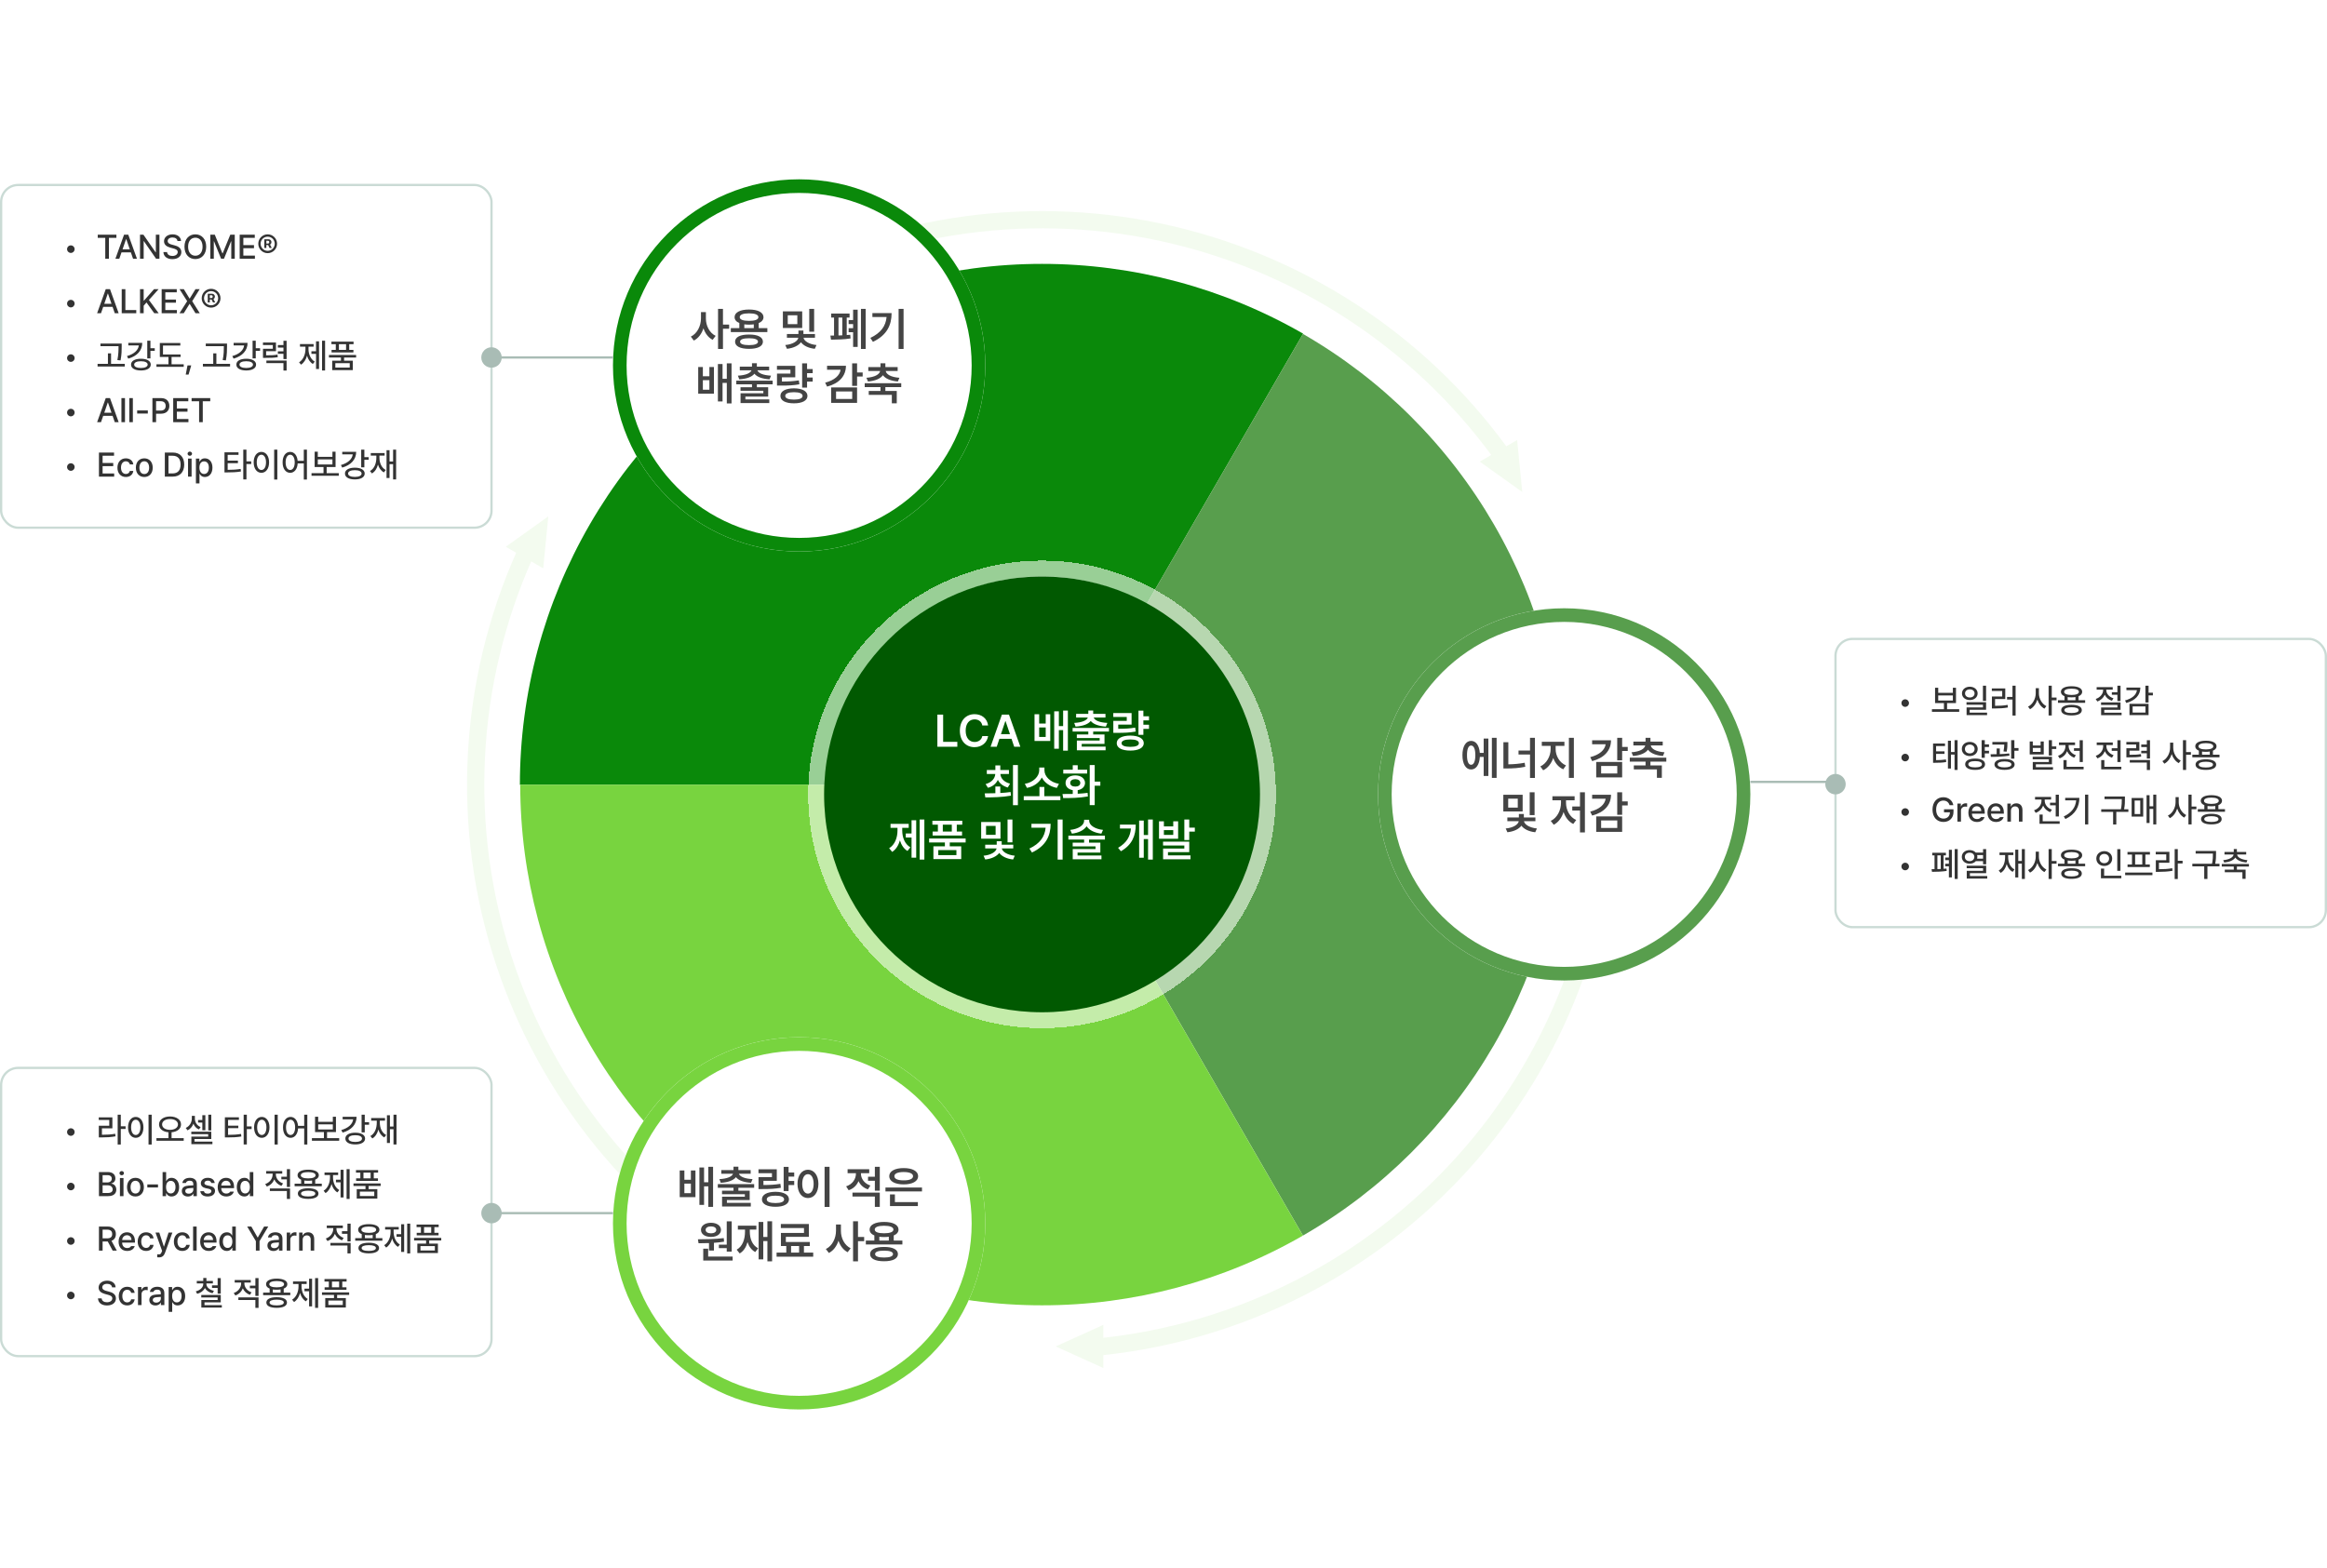
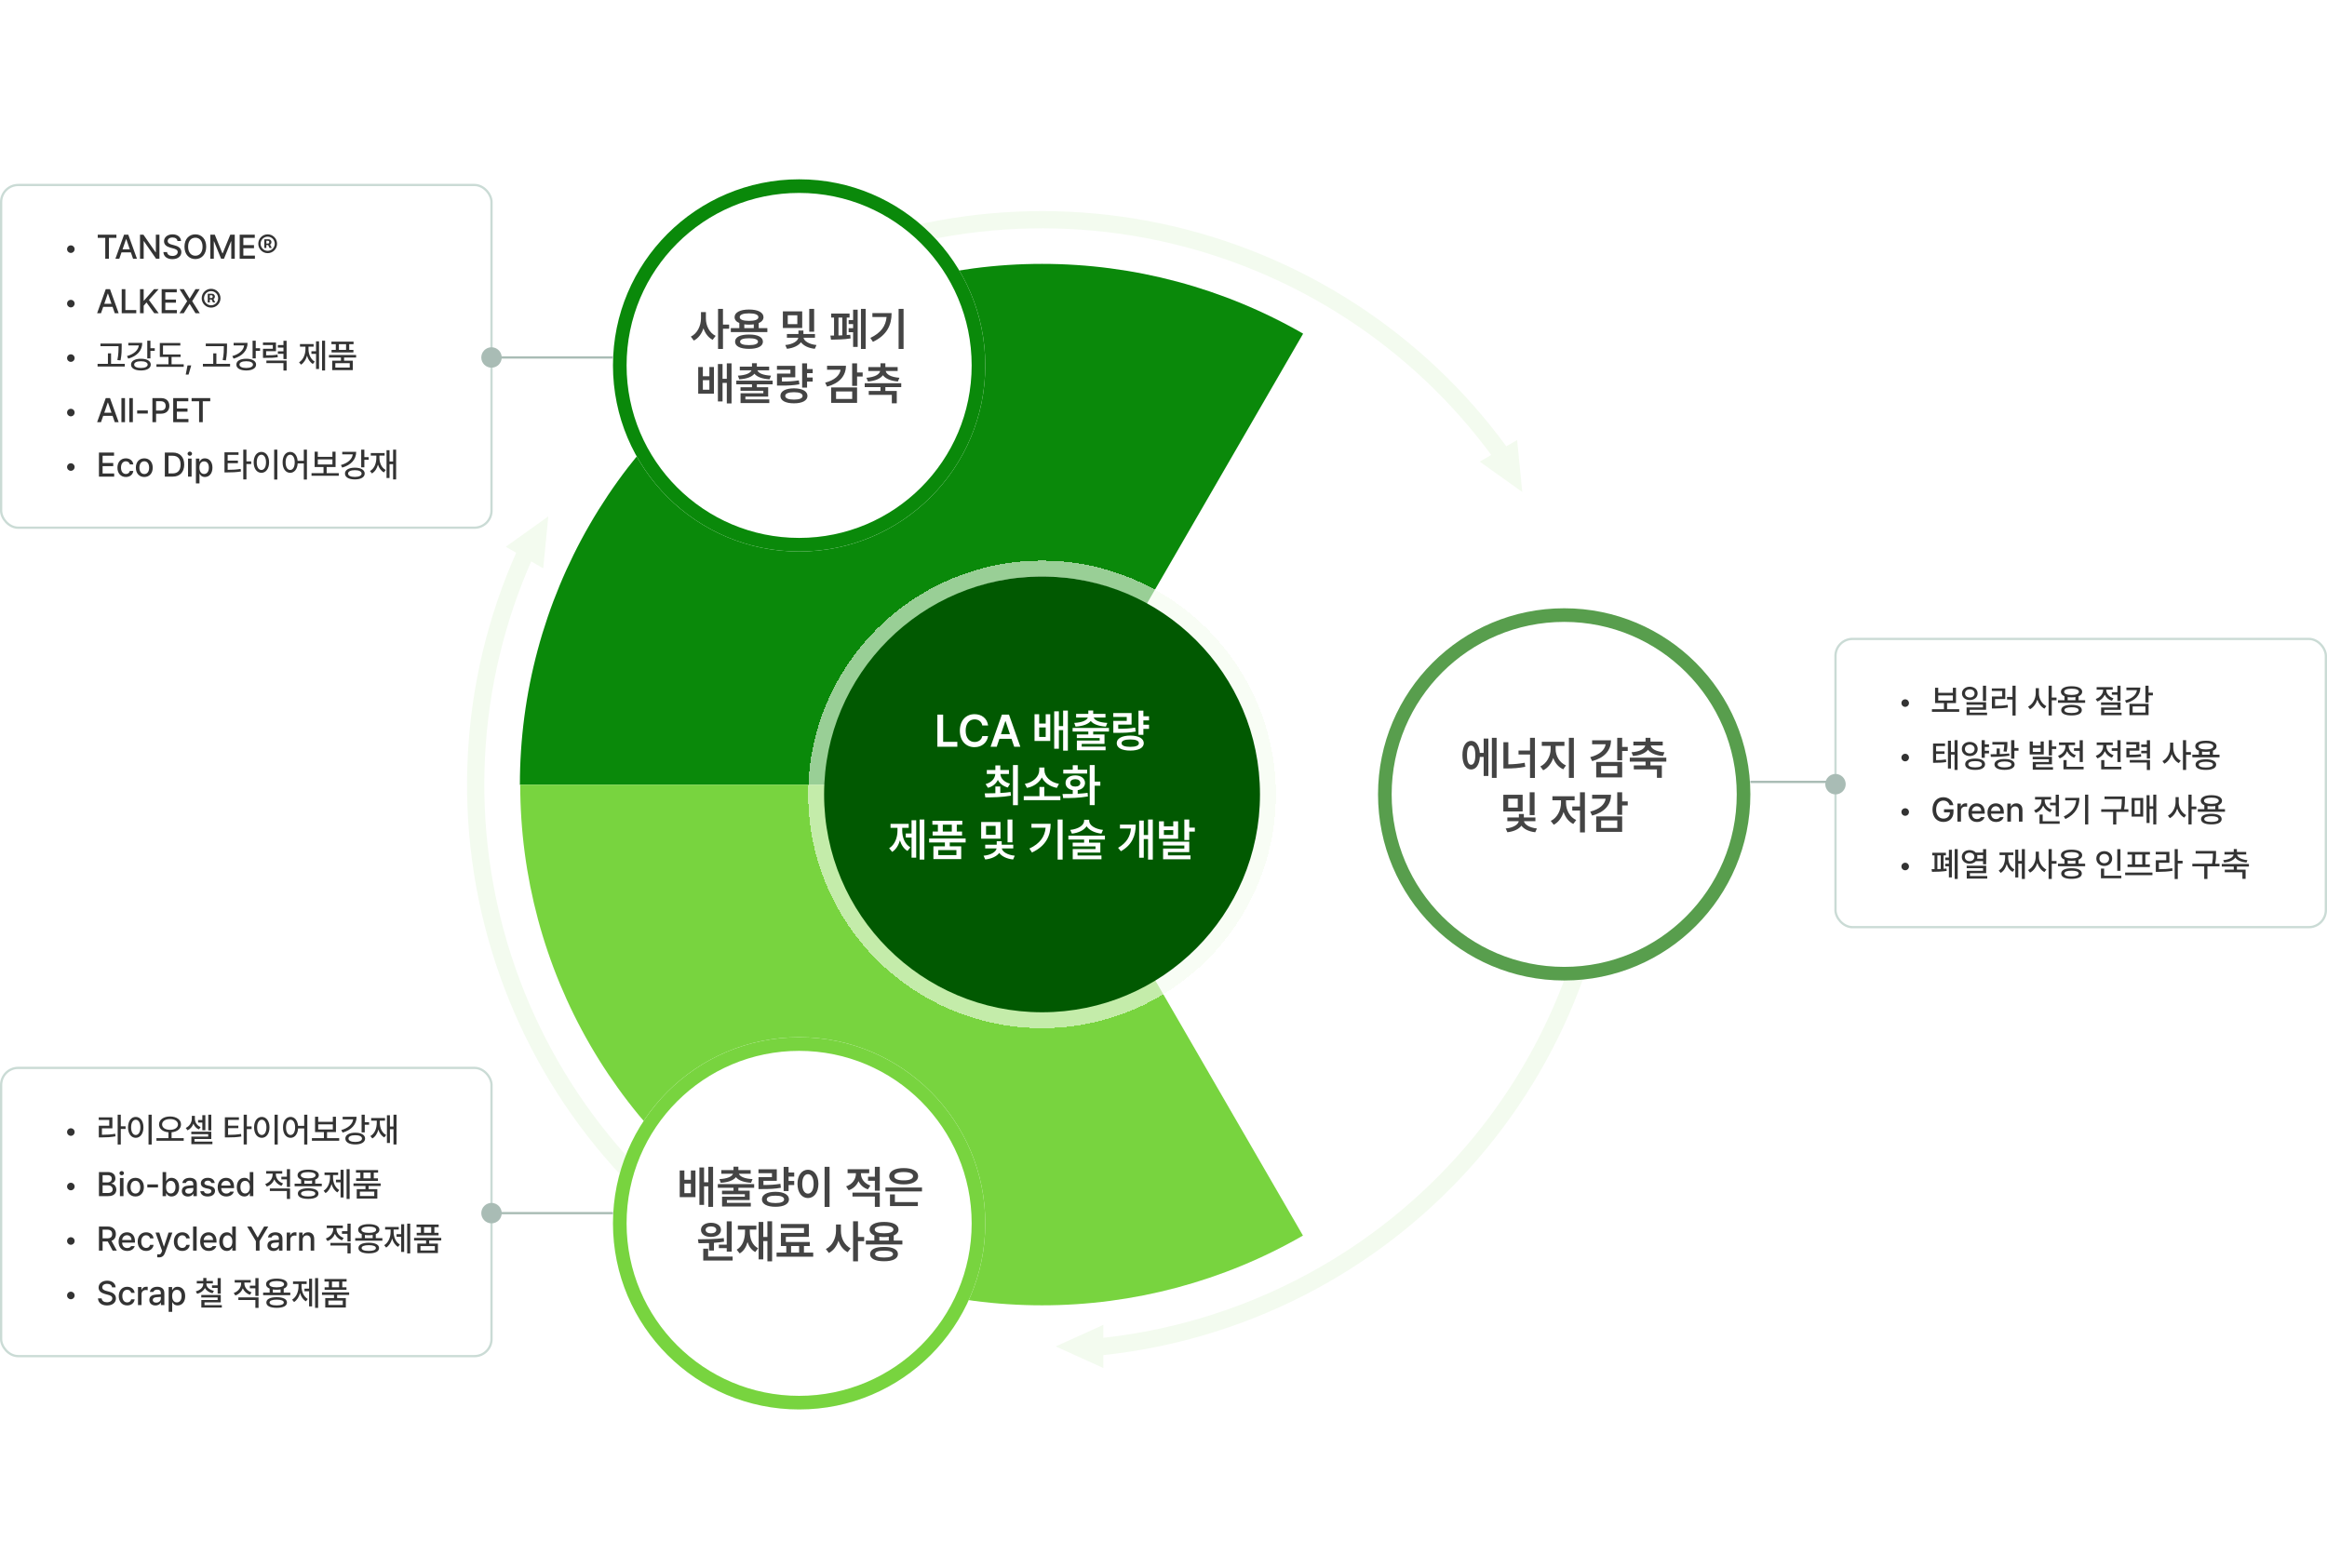
<svg xmlns="http://www.w3.org/2000/svg" width="1025" height="691" viewBox="0 0 1025 691" fill="none">
  <path d="M229 345.775C229 305.487 239.627 265.908 259.814 231.018C280.001 196.127 309.036 167.153 344 147.009C378.964 126.865 418.627 116.26 459 116.26C499.373 116.26 539.036 126.865 574 147.009L505 266.269C491.014 258.211 475.149 253.969 459 253.969C442.851 253.969 426.986 258.211 413 266.269C399.014 274.327 387.4 285.916 379.326 299.872C371.251 313.829 367 329.66 367 345.775L229 345.775Z" fill="#0A890A" />
-   <path d="M573.923 147.117C608.864 167.248 637.879 196.202 658.052 231.07C678.226 265.937 688.846 305.489 688.846 345.751C688.846 386.012 678.226 425.564 658.052 460.432C637.879 495.299 608.864 524.253 573.923 544.384L504.969 425.204C518.945 417.152 530.551 405.57 538.621 391.623C546.69 377.676 550.938 361.855 550.938 345.751C550.938 329.646 546.69 313.825 538.621 299.878C530.551 285.931 518.945 274.35 504.969 266.297L573.923 147.117Z" fill="#589E4D" />
  <path d="M712.272 345.752C712.272 408.2 689.104 468.436 647.235 514.848C605.367 561.26 547.761 590.56 485.526 597.101L484.73 589.561C545.099 583.216 600.976 554.794 641.588 509.775C682.201 464.755 704.674 406.326 704.674 345.752H712.272Z" fill="#F3FBEF" />
  <path d="M332.363 564.63C278.168 533.406 237.475 483.266 218.131 423.877C198.787 364.488 202.16 300.056 227.602 243.002L234.544 246.084C209.866 301.426 206.593 363.926 225.357 421.534C244.121 479.141 283.593 527.777 336.162 558.064L332.363 564.63Z" fill="#F3FBEF" />
  <path d="M332.363 126.874C386.558 95.65 450.418 85.553 511.632 98.531C572.845 111.508 627.076 146.64 663.87 197.153L657.724 201.611C622.034 152.613 569.429 118.535 510.053 105.947C450.676 93.359 388.731 103.153 336.162 133.44L332.363 126.874Z" fill="#F3FBEF" />
  <path d="M573.924 544.385C538.982 564.515 499.347 575.113 459 575.113C418.654 575.113 379.018 564.515 344.077 544.385C309.136 524.254 280.121 495.3 259.947 460.432C239.774 425.565 229.154 386.013 229.154 345.751L367.062 345.751C367.062 361.856 371.31 377.677 379.379 391.624C387.448 405.571 399.055 417.152 413.031 425.205C427.007 433.257 442.862 437.496 459 437.496C475.139 437.496 490.993 433.257 504.97 425.205L573.924 544.385Z" fill="#78D43F" />
  <rect x="808.5" y="281.5" width="216" height="127" rx="7.5" fill="white" stroke="#CADBD5" />
  <rect x="0.5" y="81.5" width="216" height="151" rx="7.5" fill="white" stroke="#CADBD5" />
  <rect x="0.5" y="470.5" width="216" height="127" rx="7.5" fill="white" stroke="#CADBD5" />
  <g filter="url(#filter0_d_6548_53884)">
    <circle cx="689" cy="346" r="82" fill="white" />
    <circle cx="689" cy="346" r="79" stroke="#589E4D" stroke-width="6" />
  </g>
  <g filter="url(#filter1_d_6548_53884)">
    <circle cx="352" cy="535" r="82" fill="white" />
    <circle cx="352" cy="535" r="79" stroke="#78D43F" stroke-width="6" />
  </g>
  <g filter="url(#filter2_d_6548_53884)">
    <circle cx="352" cy="157" r="82" fill="white" />
    <circle cx="352" cy="157" r="79" stroke="#0A890A" stroke-width="6" />
  </g>
  <path d="M839.199 311.437C838.291 311.437 837.543 310.689 837.543 309.767C837.543 308.858 838.291 308.111 839.199 308.111C840.122 308.111 840.869 308.858 840.869 309.767C840.869 310.689 840.122 311.437 839.199 311.437ZM862.995 312.462V313.619H850.983V312.462H856.271V309.767H852.36V303.014H853.752V305.27H860.197V303.014H861.574V309.767H857.648V312.462H862.995ZM853.752 308.639H860.197V306.397H853.752V308.639ZM867.668 302.56C869.646 302.574 871.096 303.79 871.11 305.504C871.096 307.232 869.646 308.434 867.668 308.434C865.676 308.434 864.211 307.232 864.211 305.504C864.211 303.79 865.676 302.574 867.668 302.56ZM867.668 303.731C866.452 303.717 865.559 304.435 865.573 305.504C865.559 306.588 866.452 307.306 867.668 307.306C868.869 307.306 869.763 306.588 869.763 305.504C869.763 304.435 868.869 303.717 867.668 303.731ZM874.831 302.12V308.8H873.439V302.12H874.831ZM874.831 309.4V312.711H867.595V313.971H875.271V315.084H866.247V311.671H873.454V310.514H866.203V309.4H874.831ZM887.839 302.12V315.274H886.462V308.214H884.06V307.057H886.462V302.12H887.839ZM883.283 303.307V307.994H878.786V310.982C880.881 310.975 882.492 310.902 884.323 310.572L884.44 311.715C882.478 312.066 880.749 312.14 878.435 312.154H877.395V306.866H881.936V304.435H877.365V303.307H883.283ZM898.093 305.46C898.078 307.789 899.426 310.162 901.389 311.114L900.524 312.228C899.096 311.488 897.99 310.016 897.419 308.258C896.826 310.133 895.676 311.7 894.182 312.477L893.317 311.349C895.339 310.382 896.701 307.862 896.701 305.46V303.219H898.093V305.46ZM903.762 302.12V307.35H905.871V308.536H903.762V315.245H902.37V302.12H903.762ZM918.469 308.521V309.649H906.501V308.521H909.372V306.749C908.361 306.339 907.79 305.68 907.79 304.815C907.79 303.263 909.592 302.354 912.478 302.354C915.349 302.354 917.165 303.263 917.165 304.815C917.165 305.68 916.586 306.346 915.568 306.749V308.521H918.469ZM912.478 310.543C915.305 310.543 917.004 311.378 917.004 312.872C917.004 314.396 915.305 315.216 912.478 315.216C909.621 315.216 907.922 314.396 907.922 312.872C907.922 311.378 909.621 310.543 912.478 310.543ZM912.478 311.612C910.471 311.612 909.328 312.066 909.328 312.872C909.328 313.692 910.471 314.161 912.478 314.146C914.455 314.161 915.612 313.692 915.612 312.872C915.612 312.066 914.455 311.612 912.478 311.612ZM912.478 303.424C910.441 303.424 909.211 303.937 909.226 304.815C909.211 305.694 910.441 306.192 912.478 306.192C914.514 306.192 915.729 305.694 915.729 304.815C915.729 303.937 914.514 303.424 912.478 303.424ZM910.778 308.521H914.191V307.115C913.679 307.203 913.1 307.247 912.478 307.247C911.862 307.247 911.291 307.203 910.778 307.13V308.521ZM927.785 304.098C927.785 305.592 928.986 307.071 930.935 307.657L930.275 308.756C928.774 308.294 927.675 307.32 927.111 306.104C926.511 307.459 925.354 308.558 923.815 309.063L923.127 307.965C925.104 307.306 926.394 305.68 926.394 304.083V303.878H923.537V302.75H930.612V303.878H927.785V304.098ZM934.055 302.12V308.873H932.678V306.104H930.231V304.977H932.678V302.12H934.055ZM934.055 309.474V312.755H926.892V314H934.523V315.099H925.5V311.7H932.678V310.587H925.471V309.474H934.055ZM946.403 302.12V305.211H948.308V306.368H946.403V309.532H945.012V302.12H946.403ZM942.785 302.94C942.771 306.31 940.5 308.668 936.589 309.723L936.032 308.609C939.167 307.782 941.02 306.134 941.276 304.083H936.647V302.94H942.785ZM946.403 310.089V315.069H937.995V310.089H946.403ZM939.387 311.246V313.956H945.026V311.246H939.387ZM839.199 335.437C838.291 335.437 837.543 334.689 837.543 333.767C837.543 332.858 838.291 332.111 839.199 332.111C840.122 332.111 840.869 332.858 840.869 333.767C840.869 334.689 840.122 335.437 839.199 335.437ZM856.74 327.585V328.698H852.814V331.042H856.521V332.141H852.814V334.909C854.587 334.902 855.759 334.829 857.15 334.602L857.268 335.744C855.729 336.022 854.455 336.081 852.36 336.081H851.481V327.585H856.74ZM862.277 326.12V339.245H860.944V332.463H859.362V338.601H858.029V326.369H859.362V331.335H860.944V326.12H862.277ZM876.12 327.98V329.123H874.26V330.793H876.12V331.95H874.26V333.869H872.868V326.12H874.26V327.98H876.12ZM867.639 326.882C869.646 326.882 871.125 328.156 871.14 330.002C871.125 331.833 869.646 333.107 867.639 333.122C865.632 333.107 864.138 331.833 864.152 330.002C864.138 328.156 865.632 326.882 867.639 326.882ZM867.639 328.054C866.408 328.054 865.5 328.845 865.515 330.002C865.5 331.174 866.408 331.936 867.639 331.95C868.869 331.936 869.777 331.174 869.777 330.002C869.777 328.845 868.869 328.054 867.639 328.054ZM870.026 334.221C872.707 334.221 874.377 335.144 874.377 336.726C874.377 338.293 872.707 339.23 870.026 339.216C867.316 339.23 865.617 338.293 865.617 336.726C865.617 335.144 867.316 334.221 870.026 334.221ZM870.026 335.349C868.122 335.349 866.994 335.847 867.009 336.726C866.994 337.619 868.122 338.103 870.026 338.103C871.916 338.103 873.015 337.619 873.015 336.726C873.015 335.847 871.916 335.349 870.026 335.349ZM884.221 326.911V327.658C884.221 328.493 884.221 329.68 883.884 331.188L882.507 331.071C882.778 329.79 882.822 328.83 882.844 328.054H877.6V326.911H884.221ZM880.866 329.782V332.258C882.28 332.207 883.723 332.119 885.041 331.95L885.129 332.932C882.39 333.4 879.299 333.474 876.94 333.474L876.809 332.316C877.622 332.316 878.537 332.316 879.489 332.287V329.782H880.866ZM887.297 326.12V329.592H889.113V330.749H887.297V334.25H885.876V326.12H887.297ZM882.961 334.411C885.715 334.411 887.399 335.305 887.399 336.784C887.399 338.322 885.715 339.201 882.961 339.201C880.222 339.201 878.522 338.322 878.522 336.784C878.522 335.305 880.222 334.411 882.961 334.411ZM882.961 335.495C881.071 335.495 879.914 335.979 879.929 336.784C879.914 337.648 881.071 338.103 882.961 338.103C884.851 338.103 885.979 337.648 885.993 336.784C885.979 335.979 884.851 335.495 882.961 335.495ZM895.412 326.677V328.464H898.854V326.677H900.231V332.404H894.05V326.677H895.412ZM895.412 331.291H898.854V329.533H895.412V331.291ZM903.85 326.12V328.874H905.754V330.002H903.85V332.873H902.458V326.12H903.85ZM903.85 333.444V336.755H896.76V338H904.304V339.113H895.397V335.729H902.473V334.543H895.368V333.444H903.85ZM917.443 326.135V335.744H916.052V330.808H913.547V329.68H916.052V326.135H917.443ZM917.795 337.839V338.967H908.918V334.88H910.31V337.839H917.795ZM911.203 328.786C911.203 330.427 912.39 332.067 914.367 332.727L913.649 333.84C912.177 333.32 911.086 332.265 910.515 330.969C909.943 332.412 908.793 333.576 907.233 334.133L906.516 333.005C908.537 332.316 909.782 330.588 909.782 328.786V328.273H906.94V327.131H914.016V328.273H911.203V328.786ZM934.069 326.135V335.744H932.678V330.808H930.173V329.68H932.678V326.135H934.069ZM934.421 337.839V338.967H925.544V334.88H926.936V337.839H934.421ZM927.829 328.786C927.829 330.427 929.016 332.067 930.993 332.727L930.275 333.84C928.803 333.32 927.712 332.265 927.141 330.969C926.569 332.412 925.419 333.576 923.859 334.133L923.142 333.005C925.163 332.316 926.408 330.588 926.408 328.786V328.273H923.566V327.131H930.642V328.273H927.829V328.786ZM942.346 326.911V330.734H938.01V332.551C940.295 332.558 941.54 332.507 943.02 332.229L943.151 333.356C941.555 333.635 940.207 333.679 937.585 333.679H936.633V329.68H940.954V328.024H936.618V326.911H942.346ZM947.033 326.135V334.206H945.642V331.892H943.181V330.778H945.642V329.152H943.181V328.039H945.642V326.135H947.033ZM947.033 334.865V339.26H945.642V335.993H938.127V334.865H947.033ZM957.272 329.46C957.258 331.789 958.605 334.162 960.568 335.114L959.704 336.228C958.276 335.488 957.17 334.016 956.599 332.258C956.005 334.133 954.855 335.7 953.361 336.477L952.497 335.349C954.519 334.382 955.881 331.862 955.881 329.46V327.219H957.272V329.46ZM962.941 326.12V331.35H965.051V332.536H962.941V339.245H961.55V326.12H962.941ZM977.648 332.521V333.649H965.681V332.521H968.552V330.749C967.541 330.339 966.97 329.68 966.97 328.815C966.97 327.263 968.771 326.354 971.657 326.354C974.528 326.354 976.345 327.263 976.345 328.815C976.345 329.68 975.766 330.346 974.748 330.749V332.521H977.648ZM971.657 334.543C974.484 334.543 976.184 335.378 976.184 336.872C976.184 338.396 974.484 339.216 971.657 339.216C968.801 339.216 967.102 338.396 967.102 336.872C967.102 335.378 968.801 334.543 971.657 334.543ZM971.657 335.612C969.65 335.612 968.508 336.066 968.508 336.872C968.508 337.692 969.65 338.161 971.657 338.146C973.635 338.161 974.792 337.692 974.792 336.872C974.792 336.066 973.635 335.612 971.657 335.612ZM971.657 327.424C969.621 327.424 968.391 327.937 968.405 328.815C968.391 329.694 969.621 330.192 971.657 330.192C973.693 330.192 974.909 329.694 974.909 328.815C974.909 327.937 973.693 327.424 971.657 327.424ZM969.958 332.521H973.371V331.115C972.858 331.203 972.28 331.247 971.657 331.247C971.042 331.247 970.471 331.203 969.958 331.13V332.521ZM839.199 359.437C838.291 359.437 837.543 358.689 837.543 357.767C837.543 356.858 838.291 356.111 839.199 356.111C840.122 356.111 840.869 356.858 840.869 357.767C840.869 358.689 840.122 359.437 839.199 359.437ZM858.747 354.749C858.352 353.489 857.399 352.728 855.993 352.728C854.206 352.728 852.829 354.134 852.829 356.697C852.829 359.261 854.191 360.667 856.066 360.667C857.758 360.667 858.879 359.598 858.908 357.898H856.301V356.565H860.476V357.767C860.476 360.447 858.63 362.146 856.052 362.146C853.181 362.146 851.232 360.052 851.232 356.697C851.232 353.313 853.239 351.248 855.979 351.248C858.278 351.248 860.036 352.684 860.402 354.749H858.747ZM862.204 362V354.046H863.713V355.306H863.801C864.094 354.456 864.885 353.929 865.822 353.929C866.013 353.929 866.32 353.943 866.481 353.958V355.452C866.35 355.423 865.983 355.364 865.661 355.364C864.577 355.364 863.771 356.111 863.771 357.151V362H862.204ZM870.817 362.161C868.474 362.161 867.038 360.55 867.038 358.074C867.038 355.628 868.503 353.943 870.715 353.943C872.531 353.943 874.245 355.071 874.245 357.942V358.499H868.591C868.635 360.008 869.521 360.872 870.832 360.872C871.726 360.872 872.297 360.491 872.561 360.008H874.143C873.791 361.297 872.561 362.161 870.817 362.161ZM868.605 357.327H872.707C872.707 356.111 871.931 355.232 870.729 355.232C869.477 355.232 868.664 356.199 868.605 357.327ZM879.226 362.161C876.882 362.161 875.446 360.55 875.446 358.074C875.446 355.628 876.911 353.943 879.123 353.943C880.939 353.943 882.653 355.071 882.653 357.942V358.499H876.999C877.043 360.008 877.929 360.872 879.24 360.872C880.134 360.872 880.705 360.491 880.969 360.008H882.551C882.199 361.297 880.969 362.161 879.226 362.161ZM877.014 357.327H881.115C881.115 356.111 880.339 355.232 879.138 355.232C877.885 355.232 877.072 356.199 877.014 357.327ZM885.773 357.283V362H884.206V354.046H885.715V355.35H885.803C886.184 354.5 886.96 353.943 888.146 353.943C889.787 353.943 890.856 354.969 890.856 356.946V362H889.304V357.137C889.304 355.979 888.674 355.291 887.619 355.291C886.55 355.291 885.773 356.009 885.773 357.283ZM906.896 350.135V359.744H905.505V354.808H903V353.68H905.505V350.135H906.896ZM907.248 361.839V362.967H898.371V358.88H899.763V361.839H907.248ZM900.656 352.786C900.656 354.427 901.843 356.067 903.82 356.727L903.103 357.84C901.63 357.32 900.539 356.265 899.968 354.969C899.396 356.412 898.247 357.576 896.687 358.133L895.969 357.005C897.99 356.316 899.235 354.588 899.235 352.786V352.273H896.394V351.131H903.469V352.273H900.656V352.786ZM919.831 350.12V363.245H918.425V350.12H919.831ZM915.92 351.526C915.92 355.364 914.279 358.704 909.782 360.857L909.05 359.729C912.543 358.067 914.243 355.701 914.514 352.64H909.68V351.526H915.92ZM935.988 350.94V352.098C935.988 353.343 935.988 354.69 935.622 356.565H937.512V357.708H932.194V363.26H930.788V357.708H925.544V356.565H934.216C934.611 354.698 934.611 353.321 934.611 352.098V352.083H927.009V350.94H935.988ZM949.802 350.12V363.245H948.469V356.404H946.843V362.601H945.524V350.369H946.843V355.262H948.469V350.12H949.802ZM944.045 351.6V359.788H938.947V351.6H944.045ZM940.266 352.698V358.675H942.741V352.698H940.266ZM959.689 353.46C959.675 355.789 961.022 358.162 962.985 359.114L962.121 360.228C960.693 359.488 959.587 358.016 959.016 356.258C958.422 358.133 957.272 359.7 955.778 360.477L954.914 359.349C956.936 358.382 958.298 355.862 958.298 353.46V351.219H959.689V353.46ZM965.358 350.12V355.35H967.468V356.536H965.358V363.245H963.967V350.12H965.358ZM980.065 356.521V357.649H968.098V356.521H970.969V354.749C969.958 354.339 969.387 353.68 969.387 352.815C969.387 351.263 971.188 350.354 974.074 350.354C976.945 350.354 978.762 351.263 978.762 352.815C978.762 353.68 978.183 354.346 977.165 354.749V356.521H980.065ZM974.074 358.543C976.901 358.543 978.601 359.378 978.601 360.872C978.601 362.396 976.901 363.216 974.074 363.216C971.218 363.216 969.519 362.396 969.519 360.872C969.519 359.378 971.218 358.543 974.074 358.543ZM974.074 359.612C972.067 359.612 970.925 360.066 970.925 360.872C970.925 361.692 972.067 362.161 974.074 362.146C976.052 362.161 977.209 361.692 977.209 360.872C977.209 360.066 976.052 359.612 974.074 359.612ZM974.074 351.424C972.038 351.424 970.808 351.937 970.822 352.815C970.808 353.694 972.038 354.192 974.074 354.192C976.11 354.192 977.326 353.694 977.326 352.815C977.326 351.937 976.11 351.424 974.074 351.424ZM972.375 356.521H975.788V355.115C975.275 355.203 974.697 355.247 974.074 355.247C973.459 355.247 972.888 355.203 972.375 355.13V356.521ZM839.199 383.437C838.291 383.437 837.543 382.689 837.543 381.767C837.543 380.858 838.291 380.111 839.199 380.111C840.122 380.111 840.869 380.858 840.869 381.767C840.869 382.689 840.122 383.437 839.199 383.437ZM862.336 374.12V387.245H861.003V374.12H862.336ZM859.758 374.413V386.571H858.454V381.693H856.828V380.551H858.454V378.969H856.828V377.826H858.454V374.413H859.758ZM857.136 375.717V376.859H856.125V382.792C856.572 382.763 856.997 382.719 857.385 382.675L857.487 383.715C855.451 384.066 852.727 384.11 850.998 384.125L850.837 382.953L852.126 382.938V376.859H851.115V375.717H857.136ZM853.386 382.924L854.851 382.865V376.859H853.386V382.924ZM867.58 374.545C868.708 374.545 869.66 374.948 870.275 375.629H873.498V374.12H874.875V380.8H873.498V379.423H870.305C869.689 380.126 868.723 380.536 867.58 380.536C865.588 380.536 864.138 379.32 864.138 377.533C864.138 375.775 865.588 374.545 867.58 374.545ZM867.58 375.688C866.35 375.673 865.471 376.435 865.471 377.533C865.471 378.661 866.35 379.408 867.58 379.423C868.781 379.408 869.66 378.661 869.66 377.533C869.66 376.435 868.781 375.673 867.58 375.688ZM874.875 381.444V384.711H867.712V385.971H875.344V387.084H866.32V383.671H873.498V382.528H866.291V381.444H874.875ZM870.876 376.728C870.949 376.984 870.993 377.248 870.993 377.533C870.993 377.812 870.957 378.075 870.891 378.324H873.498V376.728H870.876ZM891.911 374.12V387.245H890.578V380.507H889.011V386.601H887.692V374.369H889.011V379.335H890.578V374.12H891.911ZM884.558 377.592C884.558 379.95 885.451 382.089 887.355 383.07L886.535 384.14C885.246 383.444 884.382 382.221 883.913 380.697C883.466 382.426 882.595 383.803 881.262 384.594L880.397 383.539C882.316 382.455 883.21 380.199 883.21 377.592V376.742H880.749V375.614H886.843V376.742H884.558V377.592ZM898.093 377.46C898.078 379.789 899.426 382.162 901.389 383.114L900.524 384.228C899.096 383.488 897.99 382.016 897.419 380.258C896.826 382.133 895.676 383.7 894.182 384.477L893.317 383.349C895.339 382.382 896.701 379.862 896.701 377.46V375.219H898.093V377.46ZM903.762 374.12V379.35H905.871V380.536H903.762V387.245H902.37V374.12H903.762ZM918.469 380.521V381.649H906.501V380.521H909.372V378.749C908.361 378.339 907.79 377.68 907.79 376.815C907.79 375.263 909.592 374.354 912.478 374.354C915.349 374.354 917.165 375.263 917.165 376.815C917.165 377.68 916.586 378.346 915.568 378.749V380.521H918.469ZM912.478 382.543C915.305 382.543 917.004 383.378 917.004 384.872C917.004 386.396 915.305 387.216 912.478 387.216C909.621 387.216 907.922 386.396 907.922 384.872C907.922 383.378 909.621 382.543 912.478 382.543ZM912.478 383.612C910.471 383.612 909.328 384.066 909.328 384.872C909.328 385.692 910.471 386.161 912.478 386.146C914.455 386.161 915.612 385.692 915.612 384.872C915.612 384.066 914.455 383.612 912.478 383.612ZM912.478 375.424C910.441 375.424 909.211 375.937 909.226 376.815C909.211 377.694 910.441 378.192 912.478 378.192C914.514 378.192 915.729 377.694 915.729 376.815C915.729 375.937 914.514 375.424 912.478 375.424ZM910.778 380.521H914.191V379.115C913.679 379.203 913.1 379.247 912.478 379.247C911.862 379.247 911.291 379.203 910.778 379.13V380.521ZM934.011 374.135V383.671H932.619V374.135H934.011ZM934.406 385.839V386.967H925.427V382.704H926.833V385.839H934.406ZM926.892 375.014C928.869 375.014 930.378 376.361 930.378 378.266C930.378 380.199 928.869 381.532 926.892 381.532C924.914 381.532 923.391 380.199 923.391 378.266C923.391 376.361 924.914 375.014 926.892 375.014ZM926.892 376.229C925.661 376.229 924.753 377.064 924.753 378.266C924.753 379.496 925.661 380.316 926.892 380.316C928.093 380.316 929.016 379.496 929.016 378.266C929.016 377.064 928.093 376.229 926.892 376.229ZM948.103 384.433V385.604H936.091V384.433H948.103ZM947.004 375.38V376.522H944.997V380.902H946.96V382.016H937.146V380.902H939.108V376.522H937.116V375.38H947.004ZM940.485 380.902H943.635V376.522H940.485V380.902ZM959.279 374.12V379.247H961.389V380.419H959.279V387.274H957.902V374.12H959.279ZM955.573 375.307V380.126H950.974V382.968C953.229 382.96 954.899 382.88 956.818 382.528L956.95 383.656C954.899 384.037 953.127 384.125 950.666 384.14H949.597V378.998H954.196V376.435H949.567V375.307H955.573ZM976.125 374.94V376.098C976.125 377.343 976.125 378.69 975.759 380.565H977.648V381.708H972.331V387.26H970.925V381.708H965.681V380.565H974.353C974.748 378.698 974.748 377.321 974.748 376.098V376.083H967.146V374.94H976.125ZM990.612 380.683V381.796H985.31V383.173H989.147V387.216H987.741V384.301H979.978V383.173H983.933V381.796H978.645V380.683H990.612ZM985.31 374.076V375.38H989.411V376.479H985.397C985.529 377.782 987.331 378.742 989.953 378.983L989.514 380.023C987.258 379.818 985.427 379.064 984.621 377.826C983.808 379.064 981.977 379.818 979.729 380.023L979.289 378.983C981.896 378.742 983.698 377.782 983.859 376.479H979.846V375.38H983.933V374.076H985.31Z" fill="#333333" />
  <path d="M31.199 111.437C30.291 111.437 29.544 110.689 29.544 109.767C29.544 108.858 30.291 108.111 31.199 108.111C32.122 108.111 32.869 108.858 32.869 109.767C32.869 110.689 32.122 111.437 31.199 111.437ZM43.057 104.786V103.395H51.274V104.786H47.978V114H46.367V104.786H43.057ZM52.549 114H50.835L54.644 103.395H56.504L60.327 114H58.613L57.647 111.202H53.516L52.549 114ZM53.984 109.854H57.178L55.61 105.328H55.537L53.984 109.854ZM70.23 103.395V114H68.75L63.374 106.251H63.286V114H61.675V103.395H63.169L68.545 111.158H68.647V103.395H70.23ZM78.169 106.192C78.066 105.211 77.202 104.64 75.986 104.64C74.683 104.64 73.862 105.299 73.862 106.207C73.862 107.218 74.961 107.599 75.796 107.804L76.821 108.082C78.184 108.404 79.868 109.151 79.883 111.07C79.868 112.857 78.447 114.176 75.942 114.176C73.569 114.176 72.075 112.989 71.973 111.056H73.584C73.686 112.213 74.697 112.77 75.942 112.77C77.29 112.77 78.272 112.081 78.286 111.041C78.272 110.118 77.407 109.737 76.279 109.444L75.019 109.107C73.32 108.639 72.251 107.774 72.251 106.295C72.251 104.464 73.892 103.248 76.03 103.248C78.184 103.248 79.692 104.479 79.736 106.192H78.169ZM90.825 108.697C90.825 112.081 88.789 114.146 86.05 114.146C83.281 114.146 81.26 112.081 81.26 108.697C81.26 105.299 83.281 103.248 86.05 103.248C88.789 103.248 90.825 105.299 90.825 108.697ZM89.228 108.697C89.228 106.119 87.866 104.728 86.05 104.728C84.219 104.728 82.856 106.119 82.856 108.697C82.856 111.275 84.219 112.667 86.05 112.667C87.866 112.667 89.228 111.275 89.228 108.697ZM92.642 103.395H94.605L97.959 111.612H98.091L101.445 103.395H103.408V114H101.87V106.339H101.768L98.662 113.985H97.388L94.268 106.324H94.18V114H92.642V103.395ZM105.576 114V103.395H112.227V104.786H107.188V107.994H111.875V109.371H107.188V112.608H112.285V114H105.576ZM116.431 109.254V105.431H118.35C118.906 105.431 119.565 105.855 119.565 106.676C119.565 107.188 119.294 107.569 118.95 107.774L119.712 109.254H118.73L118.101 107.965H117.324V109.254H116.431ZM117.896 111.539C115.61 111.539 113.765 109.679 113.765 107.394C113.765 105.108 115.61 103.248 117.896 103.248C120.195 103.248 122.041 105.108 122.041 107.394C122.041 109.679 120.195 111.539 117.896 111.539ZM117.896 110.514C119.624 110.514 121.016 109.107 121.016 107.394C121.016 105.665 119.624 104.273 117.896 104.273C116.182 104.273 114.79 105.665 114.79 107.394C114.79 109.107 116.182 110.514 117.896 110.514ZM117.324 107.306H118.057C118.306 107.306 118.613 107.101 118.613 106.676C118.613 106.236 118.291 106.09 118.071 106.09H117.324V107.306ZM31.199 135.437C30.291 135.437 29.544 134.689 29.544 133.767C29.544 132.858 30.291 132.111 31.199 132.111C32.122 132.111 32.869 132.858 32.869 133.767C32.869 134.689 32.122 135.437 31.199 135.437ZM44.492 138H42.778L46.587 127.395H48.447L52.27 138H50.557L49.59 135.202H45.459L44.492 138ZM45.928 133.854H49.121L47.554 129.328H47.48L45.928 133.854ZM53.618 138V127.395H55.23V136.608H60.02V138H53.618ZM61.675 138V127.395H63.286V132.448H63.418L67.856 127.395H69.878L65.601 132.17L69.893 138H67.944L64.531 133.269L63.286 134.704V138H61.675ZM71.211 138V127.395H77.861V128.786H72.822V131.994H77.51V133.371H72.822V136.608H77.92V138H71.211ZM80.967 127.395L83.486 131.525H83.574L86.108 127.395H87.969L84.658 132.697L87.998 138H86.108L83.574 133.913H83.486L80.938 138H79.062L82.446 132.697L79.077 127.395H80.967ZM91.514 133.254V129.431H93.433C93.989 129.431 94.648 129.855 94.648 130.676C94.648 131.188 94.377 131.569 94.033 131.774L94.795 133.254H93.814L93.184 131.965H92.407V133.254H91.514ZM92.978 135.539C90.693 135.539 88.848 133.679 88.848 131.394C88.848 129.108 90.693 127.248 92.978 127.248C95.278 127.248 97.124 129.108 97.124 131.394C97.124 133.679 95.278 135.539 92.978 135.539ZM92.978 134.514C94.707 134.514 96.099 133.107 96.099 131.394C96.099 129.665 94.707 128.273 92.978 128.273C91.265 128.273 89.873 129.665 89.873 131.394C89.873 133.107 91.265 134.514 92.978 134.514ZM92.407 131.306H93.14C93.389 131.306 93.696 131.101 93.696 130.676C93.696 130.236 93.374 130.09 93.154 130.09H92.407V131.306ZM31.199 159.437C30.291 159.437 29.544 158.689 29.544 157.767C29.544 156.858 30.291 156.111 31.199 156.111C32.122 156.111 32.869 156.858 32.869 157.767C32.869 158.689 32.122 159.437 31.199 159.437ZM53.603 151.38V152.669C53.603 154.295 53.603 156.111 53.105 158.792L51.699 158.646C52.212 156.111 52.212 154.251 52.212 152.669V152.508H44.243V151.38H53.603ZM54.951 160.315V161.473H42.983V160.315H47.539V155.687H48.916V160.315H54.951ZM66.26 150.12V153.431H68.164V154.559H66.26V157.913H64.868V150.12H66.26ZM62.656 151.058C62.656 154.456 60.356 156.902 56.504 158.016L55.933 156.888C59.002 156.016 60.898 154.31 61.148 152.186H56.519V151.058H62.656ZM62.07 158.06C64.722 158.06 66.406 159.041 66.406 160.638C66.406 162.249 64.722 163.23 62.07 163.23C59.434 163.23 57.705 162.249 57.72 160.638C57.705 159.041 59.434 158.06 62.07 158.06ZM62.07 159.158C60.239 159.158 59.082 159.715 59.097 160.638C59.082 161.561 60.239 162.132 62.07 162.132C63.887 162.132 65.044 161.561 65.044 160.638C65.044 159.715 63.887 159.158 62.07 159.158ZM79.546 156.17V157.283H75.576V160.491H80.923V161.634H68.911V160.491H74.199V157.283H70.405V151.131H79.429V152.259H71.797V156.17H79.546ZM84.233 160.989L83.061 165.032H81.816L82.593 160.989H84.233ZM99.995 151.38V152.669C99.995 154.295 99.995 156.111 99.497 158.792L98.091 158.646C98.603 156.111 98.603 154.251 98.603 152.669V152.508H90.635V151.38H99.995ZM101.343 160.315V161.473H89.375V160.315H93.931V155.687H95.308V160.315H101.343ZM112.651 150.12V153.431H114.556V154.559H112.651V157.913H111.26V150.12H112.651ZM109.048 151.058C109.048 154.456 106.748 156.902 102.896 158.016L102.324 156.888C105.393 156.016 107.29 154.31 107.539 152.186H102.91V151.058H109.048ZM108.462 158.06C111.113 158.06 112.798 159.041 112.798 160.638C112.798 162.249 111.113 163.23 108.462 163.23C105.825 163.23 104.097 162.249 104.111 160.638C104.097 159.041 105.825 158.06 108.462 158.06ZM108.462 159.158C106.631 159.158 105.474 159.715 105.488 160.638C105.474 161.561 106.631 162.132 108.462 162.132C110.278 162.132 111.436 161.561 111.436 160.638C111.436 159.715 110.278 159.158 108.462 159.158ZM121.558 150.911V154.734H117.222V156.551C119.507 156.558 120.752 156.507 122.231 156.229L122.363 157.356C120.767 157.635 119.419 157.679 116.797 157.679H115.845V153.68H120.166V152.024H115.83V150.911H121.558ZM126.245 150.135V158.206H124.854V155.892H122.393V154.778H124.854V153.152H122.393V152.039H124.854V150.135H126.245ZM126.245 158.865V163.26H124.854V159.993H117.339V158.865H126.245ZM143.193 150.12V163.245H141.86V150.12H143.193ZM140.527 150.398V162.586H139.209V155.906H137.173V154.764H139.209V150.398H140.527ZM135.884 153.782C135.884 156.023 136.792 158.265 138.638 159.334L137.803 160.359C136.55 159.612 135.686 158.287 135.239 156.697C134.763 158.411 133.87 159.869 132.588 160.667L131.738 159.627C133.599 158.499 134.551 156.111 134.551 153.782V152.728H132.134V151.6H138.14V152.728H135.884V153.782ZM156.86 156.404V157.518H151.558V158.924H155.396V163.084H146.328V158.924H150.181V157.518H144.893V156.404H156.86ZM155.732 150.53V151.658H153.828V154.163H155.674V155.291H146.05V154.163H147.91V151.658H145.991V150.53H155.732ZM147.705 160.022V161.956H154.048V160.022H147.705ZM149.287 154.163H152.437V151.658H149.287V154.163ZM31.199 183.437C30.291 183.437 29.544 182.689 29.544 181.767C29.544 180.858 30.291 180.111 31.199 180.111C32.122 180.111 32.869 180.858 32.869 181.767C32.869 182.689 32.122 183.437 31.199 183.437ZM44.492 186H42.778L46.587 175.395H48.447L52.27 186H50.557L49.59 183.202H45.459L44.492 186ZM45.928 181.854H49.121L47.554 177.328H47.48L45.928 181.854ZM55.054 175.395V186H53.486V175.395H55.054ZM58.525 175.395V186H56.958V175.395H58.525ZM65.117 180.844V182.191H60.415V180.844H65.117ZM67.139 186V175.395H70.918C73.379 175.395 74.595 176.874 74.595 178.837C74.595 180.785 73.379 182.279 70.918 182.279H68.75V186H67.139ZM68.75 180.902H70.757C72.324 180.902 72.969 180.023 72.969 178.837C72.969 177.636 72.324 176.771 70.757 176.771H68.75V180.902ZM76.294 186V175.395H82.944V176.786H77.905V179.994H82.593V181.371H77.905V184.608H83.003V186H76.294ZM84.394 176.786V175.395H92.612V176.786H89.316V186H87.705V176.786H84.394ZM31.199 207.437C30.291 207.437 29.544 206.689 29.544 205.767C29.544 204.858 30.291 204.111 31.199 204.111C32.122 204.111 32.869 204.858 32.869 205.767C32.869 206.689 32.122 207.437 31.199 207.437ZM43.584 210V199.395H50.234V200.786H45.195V203.994H49.883V205.371H45.195V208.608H50.293V210H43.584ZM55.449 210.161C53.135 210.161 51.728 208.447 51.728 206.06C51.728 203.628 53.179 201.943 55.42 201.943C57.236 201.943 58.555 203.013 58.716 204.624H57.192C57.031 203.877 56.431 203.247 55.449 203.247C54.16 203.247 53.296 204.316 53.296 206.016C53.296 207.759 54.145 208.828 55.449 208.828C56.328 208.828 57.002 208.345 57.192 207.48H58.716C58.54 209.019 57.324 210.161 55.449 210.161ZM63.565 210.161C61.309 210.161 59.844 208.521 59.844 206.06C59.844 203.584 61.309 201.943 63.565 201.943C65.806 201.943 67.27 203.584 67.27 206.06C67.27 208.521 65.806 210.161 63.565 210.161ZM63.565 208.857C65 208.857 65.689 207.583 65.689 206.06C65.689 204.536 65 203.232 63.565 203.232C62.1 203.232 61.411 204.536 61.411 206.06C61.411 207.583 62.1 208.857 63.565 208.857ZM76.045 210H72.603V199.395H76.147C79.268 199.395 81.143 201.387 81.143 204.683C81.143 207.993 79.268 210 76.045 210ZM74.214 208.594H75.957C78.359 208.594 79.546 207.188 79.546 204.683C79.546 202.192 78.359 200.801 76.045 200.801H74.214V208.594ZM82.827 210V202.046H84.394V210H82.827ZM83.618 200.815C83.076 200.815 82.622 200.405 82.622 199.893C82.622 199.38 83.076 198.97 83.618 198.97C84.145 198.97 84.6 199.38 84.6 199.893C84.6 200.405 84.145 200.815 83.618 200.815ZM86.299 212.988V202.046H87.822V203.335H87.954C88.232 202.837 88.774 201.943 90.239 201.943C92.158 201.943 93.579 203.452 93.579 206.045C93.579 208.608 92.188 210.161 90.254 210.161C88.804 210.161 88.232 209.282 87.954 208.755H87.866V212.988H86.299ZM87.837 206.016C87.837 207.686 88.569 208.828 89.902 208.828C91.279 208.828 91.997 207.612 91.997 206.016C91.997 204.448 91.294 203.276 89.902 203.276C88.555 203.276 87.837 204.36 87.837 206.016ZM105.063 199.277V200.42H100.288V202.954H104.8V204.067H100.288V207.012C102.478 207.004 104.097 206.909 106.001 206.602L106.133 207.729C104.111 208.066 102.354 208.14 99.936 208.14H98.882V199.277H105.063ZM108.55 198.12V203.291H110.659V204.463H108.55V211.245H107.158V198.12H108.55ZM122.158 198.12V211.274H120.767V198.12H122.158ZM115.142 199.102C117.09 199.102 118.525 200.889 118.525 203.701C118.525 206.528 117.09 208.315 115.142 208.315C113.164 208.315 111.743 206.528 111.743 203.701C111.743 200.889 113.164 199.102 115.142 199.102ZM115.142 200.347C113.926 200.347 113.091 201.636 113.091 203.701C113.091 205.781 113.926 207.07 115.142 207.07C116.343 207.07 117.178 205.781 117.178 203.701C117.178 201.636 116.343 200.347 115.142 200.347ZM127.812 199.102C129.592 199.102 130.896 200.61 131.108 203.042H133.818V198.12H135.195V211.274H133.818V204.17H131.123C130.969 206.726 129.636 208.315 127.812 208.315C125.85 208.315 124.473 206.528 124.487 203.701C124.473 200.889 125.85 199.102 127.812 199.102ZM127.812 200.347C126.626 200.347 125.806 201.636 125.806 203.701C125.806 205.781 126.626 207.07 127.812 207.07C128.999 207.07 129.819 205.781 129.819 203.701C129.819 201.636 128.999 200.347 127.812 200.347ZM149.229 208.462V209.619H137.217V208.462H142.505V205.767H138.594V199.014H139.985V201.27H146.431V199.014H147.808V205.767H143.882V208.462H149.229ZM139.985 204.639H146.431V202.397H139.985V204.639ZM160.493 198.12V201.431H162.397V202.559H160.493V205.913H159.102V198.12H160.493ZM156.89 199.058C156.89 202.456 154.59 204.902 150.737 206.016L150.166 204.888C153.235 204.016 155.132 202.31 155.381 200.186H150.752V199.058H156.89ZM156.304 206.06C158.955 206.06 160.64 207.041 160.64 208.638C160.64 210.249 158.955 211.23 156.304 211.23C153.667 211.23 151.938 210.249 151.953 208.638C151.938 207.041 153.667 206.06 156.304 206.06ZM156.304 207.158C154.473 207.158 153.315 207.715 153.33 208.638C153.315 209.561 154.473 210.132 156.304 210.132C158.12 210.132 159.277 209.561 159.277 208.638C159.277 207.715 158.12 207.158 156.304 207.158ZM174.482 198.12V211.245H173.149V204.507H171.582V210.601H170.264V198.369H171.582V203.335H173.149V198.12H174.482ZM167.129 201.592C167.129 203.95 168.022 206.089 169.927 207.07L169.106 208.14C167.817 207.444 166.953 206.221 166.484 204.697C166.038 206.426 165.166 207.803 163.833 208.594L162.969 207.539C164.888 206.455 165.781 204.199 165.781 201.592V200.742H163.32V199.614H169.414V200.742H167.129V201.592Z" fill="#333333" />
  <path d="M31.199 500.437C30.291 500.437 29.544 499.689 29.544 498.767C29.544 497.858 30.291 497.111 31.199 497.111C32.122 497.111 32.869 497.858 32.869 498.767C32.869 499.689 32.122 500.437 31.199 500.437ZM53.208 491.12V496.247H55.317V497.419H53.208V504.274H51.831V491.12H53.208ZM49.502 492.307V497.126H44.902V499.968C47.158 499.96 48.828 499.88 50.747 499.528L50.879 500.656C48.828 501.037 47.056 501.125 44.595 501.14H43.525V495.998H48.125V493.435H43.496V492.307H49.502ZM66.816 491.12V504.274H65.425V491.12H66.816ZM59.8 492.102C61.748 492.102 63.184 493.889 63.184 496.701C63.184 499.528 61.748 501.315 59.8 501.315C57.822 501.315 56.401 499.528 56.401 496.701C56.401 493.889 57.822 492.102 59.8 492.102ZM59.8 493.347C58.584 493.347 57.749 494.636 57.749 496.701C57.749 498.781 58.584 500.07 59.8 500.07C61.001 500.07 61.836 498.781 61.836 496.701C61.836 494.636 61.001 493.347 59.8 493.347ZM74.888 491.911C77.7 491.926 79.736 493.303 79.736 495.397C79.736 497.368 78.03 498.664 75.576 498.869V501.447H80.923V502.604H68.911V501.447H74.199V498.869C71.76 498.664 70.054 497.368 70.054 495.397C70.054 493.303 72.09 491.926 74.888 491.911ZM74.888 493.054C72.866 493.039 71.401 493.977 71.401 495.397C71.401 496.877 72.866 497.785 74.888 497.8C76.924 497.785 78.389 496.877 78.389 495.397C78.389 493.977 76.924 493.039 74.888 493.054ZM85.845 492.922C85.845 494.416 86.724 495.91 88.379 496.584L87.632 497.624C86.431 497.133 85.632 496.21 85.2 495.09C84.724 496.342 83.853 497.434 82.607 498.02L81.816 496.965C83.574 496.174 84.497 494.445 84.497 492.863V491.647H85.845V492.922ZM93.066 491.135V498.078H91.748V491.135H93.066ZM90.459 491.354V497.99H89.126V494.592H87.251V493.464H89.126V491.354H90.459ZM93.066 498.62V501.828H85.669V503H93.564V504.113H84.292V500.773H91.704V499.719H84.263V498.62H93.066ZM105.239 492.277V493.42H100.464V495.954H104.976V497.067H100.464V500.012C102.654 500.004 104.272 499.909 106.177 499.602L106.309 500.729C104.287 501.066 102.529 501.14 100.112 501.14H99.058V492.277H105.239ZM108.726 491.12V496.291H110.835V497.463H108.726V504.245H107.334V491.12H108.726ZM122.334 491.12V504.274H120.942V491.12H122.334ZM115.317 492.102C117.266 492.102 118.701 493.889 118.701 496.701C118.701 499.528 117.266 501.315 115.317 501.315C113.34 501.315 111.919 499.528 111.919 496.701C111.919 493.889 113.34 492.102 115.317 492.102ZM115.317 493.347C114.102 493.347 113.267 494.636 113.267 496.701C113.267 498.781 114.102 500.07 115.317 500.07C116.519 500.07 117.354 498.781 117.354 496.701C117.354 494.636 116.519 493.347 115.317 493.347ZM127.988 492.102C129.768 492.102 131.072 493.61 131.284 496.042H133.994V491.12H135.371V504.274H133.994V497.17H131.299C131.145 499.726 129.812 501.315 127.988 501.315C126.025 501.315 124.648 499.528 124.663 496.701C124.648 493.889 126.025 492.102 127.988 492.102ZM127.988 493.347C126.802 493.347 125.981 494.636 125.981 496.701C125.981 498.781 126.802 500.07 127.988 500.07C129.175 500.07 129.995 498.781 129.995 496.701C129.995 494.636 129.175 493.347 127.988 493.347ZM149.404 501.462V502.619H137.393V501.462H142.681V498.767H138.77V492.014H140.161V494.27H146.606V492.014H147.983V498.767H144.058V501.462H149.404ZM140.161 497.639H146.606V495.397H140.161V497.639ZM160.669 491.12V494.431H162.573V495.559H160.669V498.913H159.277V491.12H160.669ZM157.065 492.058C157.065 495.456 154.766 497.902 150.913 499.016L150.342 497.888C153.411 497.016 155.308 495.31 155.557 493.186H150.928V492.058H157.065ZM156.479 499.06C159.131 499.06 160.815 500.041 160.815 501.638C160.815 503.249 159.131 504.23 156.479 504.23C153.843 504.23 152.114 503.249 152.129 501.638C152.114 500.041 153.843 499.06 156.479 499.06ZM156.479 500.158C154.648 500.158 153.491 500.715 153.506 501.638C153.491 502.561 154.648 503.132 156.479 503.132C158.296 503.132 159.453 502.561 159.453 501.638C159.453 500.715 158.296 500.158 156.479 500.158ZM174.658 491.12V504.245H173.325V497.507H171.758V503.601H170.439V491.369H171.758V496.335H173.325V491.12H174.658ZM167.305 494.592C167.305 496.95 168.198 499.089 170.103 500.07L169.282 501.14C167.993 500.444 167.129 499.221 166.66 497.697C166.213 499.426 165.342 500.803 164.009 501.594L163.145 500.539C165.063 499.455 165.957 497.199 165.957 494.592V493.742H163.496V492.614H169.59V493.742H167.305V494.592ZM31.199 524.437C30.291 524.437 29.544 523.689 29.544 522.767C29.544 521.858 30.291 521.111 31.199 521.111C32.122 521.111 32.869 521.858 32.869 522.767C32.869 523.689 32.122 524.437 31.199 524.437ZM43.584 527V516.395H47.466C49.722 516.395 50.82 517.61 50.82 519.178C50.82 520.496 50.015 521.17 49.033 521.419V521.521C50.088 521.58 51.23 522.503 51.23 524.144C51.23 525.77 50.117 527 47.642 527H43.584ZM47.495 525.623C49.019 525.623 49.634 524.949 49.634 524.07C49.634 523.06 48.828 522.239 47.554 522.239H45.195V525.623H47.495ZM47.334 520.979C48.403 520.979 49.238 520.32 49.238 519.31C49.238 518.431 48.638 517.771 47.363 517.771H45.195V520.979H47.334ZM52.827 527V519.046H54.395V527H52.827ZM53.618 517.815C53.076 517.815 52.622 517.405 52.622 516.893C52.622 516.38 53.076 515.97 53.618 515.97C54.145 515.97 54.6 516.38 54.6 516.893C54.6 517.405 54.145 517.815 53.618 517.815ZM59.668 527.161C57.412 527.161 55.947 525.521 55.947 523.06C55.947 520.584 57.412 518.943 59.668 518.943C61.909 518.943 63.374 520.584 63.374 523.06C63.374 525.521 61.909 527.161 59.668 527.161ZM59.668 525.857C61.103 525.857 61.792 524.583 61.792 523.06C61.792 521.536 61.103 520.232 59.668 520.232C58.203 520.232 57.515 521.536 57.515 523.06C57.515 524.583 58.203 525.857 59.668 525.857ZM69.6 521.844V523.191H64.897V521.844H69.6ZM71.621 527V516.395H73.174V520.335H73.262C73.555 519.837 74.082 518.943 75.547 518.943C77.466 518.943 78.901 520.452 78.901 523.045C78.901 525.608 77.495 527.161 75.561 527.161C74.111 527.161 73.555 526.282 73.262 525.755H73.144V527H71.621ZM73.144 523.016C73.144 524.686 73.892 525.828 75.21 525.828C76.587 525.828 77.305 524.612 77.305 523.016C77.305 521.448 76.602 520.276 75.21 520.276C73.877 520.276 73.144 521.36 73.144 523.016ZM80.088 524.759C80.088 522.942 81.626 522.474 83.061 522.371C83.589 522.334 84.783 522.269 85.156 522.254L85.142 521.624C85.142 520.73 84.6 520.203 83.53 520.203C82.607 520.203 82.051 520.628 81.89 521.214H80.337C80.483 519.896 81.714 518.943 83.589 518.943C84.849 518.943 86.709 519.412 86.709 521.712V527H85.186V525.916H85.127C84.819 526.517 84.087 527.176 82.769 527.176C81.26 527.176 80.088 526.312 80.088 524.759ZM81.611 524.773C81.611 525.535 82.241 525.931 83.12 525.931C84.394 525.931 85.156 525.081 85.156 524.129V523.396L83.281 523.528C82.256 523.602 81.611 523.982 81.611 524.773ZM93.066 521.214C92.92 520.584 92.422 520.174 91.558 520.174C90.664 520.174 90.019 520.643 90.034 521.243C90.019 521.712 90.4 522.049 91.279 522.254L92.539 522.547C94.004 522.869 94.707 523.572 94.722 524.7C94.707 526.136 93.506 527.161 91.47 527.161C89.565 527.161 88.423 526.312 88.232 524.832H89.829C89.961 525.55 90.518 525.901 91.455 525.901C92.466 525.901 93.11 525.491 93.125 524.817C93.11 524.305 92.73 523.968 91.894 523.777L90.649 523.514C89.214 523.191 88.467 522.43 88.467 521.331C88.467 519.91 89.697 518.943 91.543 518.943C93.315 518.943 94.414 519.852 94.575 521.214H93.066ZM99.673 527.161C97.329 527.161 95.894 525.55 95.894 523.074C95.894 520.628 97.358 518.943 99.57 518.943C101.387 518.943 103.101 520.071 103.101 522.942V523.499H97.446C97.49 525.008 98.376 525.872 99.688 525.872C100.581 525.872 101.152 525.491 101.416 525.008H102.998C102.646 526.297 101.416 527.161 99.673 527.161ZM97.461 522.327H101.562C101.562 521.111 100.786 520.232 99.585 520.232C98.332 520.232 97.519 521.199 97.461 522.327ZM107.627 527.161C105.708 527.161 104.302 525.608 104.302 523.045C104.302 520.452 105.723 518.943 107.642 518.943C109.121 518.943 109.663 519.837 109.941 520.335H110.015V516.395H111.582V527H110.059V525.755H109.941C109.648 526.282 109.077 527.161 107.627 527.161ZM107.979 525.828C109.312 525.828 110.059 524.686 110.059 523.016C110.059 521.36 109.326 520.276 107.979 520.276C106.587 520.276 105.898 521.448 105.898 523.016C105.898 524.612 106.616 525.828 107.979 525.828ZM121.514 517.449C121.514 519.104 122.7 520.73 124.678 521.404L123.96 522.488C122.488 521.976 121.396 520.928 120.825 519.632C120.254 521.075 119.104 522.232 117.544 522.781L116.826 521.683C118.848 520.994 120.093 519.236 120.093 517.464V517.098H117.251V515.97H124.326V517.098H121.514V517.449ZM127.754 523.631V528.245H126.362V524.759H118.862V523.631H127.754ZM127.754 515.12V522.972H126.362V519.603H123.931V518.46H126.362V515.12H127.754ZM141.743 521.521V522.649H129.775V521.521H132.646V519.749C131.636 519.339 131.064 518.68 131.064 517.815C131.064 516.263 132.866 515.354 135.752 515.354C138.623 515.354 140.439 516.263 140.439 517.815C140.439 518.68 139.861 519.346 138.843 519.749V521.521H141.743ZM135.752 523.543C138.579 523.543 140.278 524.378 140.278 525.872C140.278 527.396 138.579 528.216 135.752 528.216C132.896 528.216 131.196 527.396 131.196 525.872C131.196 524.378 132.896 523.543 135.752 523.543ZM135.752 524.612C133.745 524.612 132.603 525.066 132.603 525.872C132.603 526.692 133.745 527.161 135.752 527.146C137.729 527.161 138.887 526.692 138.887 525.872C138.887 525.066 137.729 524.612 135.752 524.612ZM135.752 516.424C133.716 516.424 132.485 516.937 132.5 517.815C132.485 518.694 133.716 519.192 135.752 519.192C137.788 519.192 139.004 518.694 139.004 517.815C139.004 516.937 137.788 516.424 135.752 516.424ZM134.053 521.521H137.466V520.115C136.953 520.203 136.375 520.247 135.752 520.247C135.137 520.247 134.565 520.203 134.053 520.13V521.521ZM154.004 515.12V528.245H152.671V515.12H154.004ZM151.338 515.398V527.586H150.02V520.906H147.983V519.764H150.02V515.398H151.338ZM146.694 518.782C146.694 521.023 147.603 523.265 149.448 524.334L148.613 525.359C147.361 524.612 146.497 523.287 146.05 521.697C145.574 523.411 144.68 524.869 143.398 525.667L142.549 524.627C144.409 523.499 145.361 521.111 145.361 518.782V517.728H142.944V516.6H148.95V517.728H146.694V518.782ZM167.671 521.404V522.518H162.368V523.924H166.206V528.084H157.139V523.924H160.991V522.518H155.703V521.404H167.671ZM166.543 515.53V516.658H164.639V519.163H166.484V520.291H156.86V519.163H158.721V516.658H156.802V515.53H166.543ZM158.516 525.022V526.956H164.858V525.022H158.516ZM160.098 519.163H163.247V516.658H160.098V519.163ZM31.199 548.437C30.291 548.437 29.544 547.689 29.544 546.767C29.544 545.858 30.291 545.111 31.199 545.111C32.122 545.111 32.869 545.858 32.869 546.767C32.869 547.689 32.122 548.437 31.199 548.437ZM43.584 551V540.395H47.363C49.824 540.395 51.04 541.771 51.04 543.72C51.04 545.148 50.395 546.232 49.106 546.708L51.45 551H49.619L47.466 547.001H47.363H45.195V551H43.584ZM45.195 545.609H47.202C48.77 545.609 49.414 544.921 49.414 543.72C49.414 542.519 48.77 541.771 47.202 541.771H45.195V545.609ZM56.02 551.161C53.677 551.161 52.241 549.55 52.241 547.074C52.241 544.628 53.706 542.943 55.918 542.943C57.734 542.943 59.448 544.071 59.448 546.942V547.499H53.794C53.838 549.008 54.724 549.872 56.035 549.872C56.929 549.872 57.5 549.491 57.764 549.008H59.346C58.994 550.297 57.764 551.161 56.02 551.161ZM53.809 546.327H57.91C57.91 545.111 57.134 544.232 55.933 544.232C54.68 544.232 53.867 545.199 53.809 546.327ZM64.37 551.161C62.056 551.161 60.649 549.447 60.649 547.06C60.649 544.628 62.1 542.943 64.341 542.943C66.157 542.943 67.476 544.013 67.637 545.624H66.113C65.952 544.877 65.352 544.247 64.37 544.247C63.081 544.247 62.217 545.316 62.217 547.016C62.217 548.759 63.066 549.828 64.37 549.828C65.249 549.828 65.923 549.345 66.113 548.48H67.637C67.461 550.019 66.245 551.161 64.37 551.161ZM70.083 553.988C69.761 553.988 69.453 553.974 69.248 553.944V552.641C69.424 552.655 69.731 552.67 69.951 552.67C70.435 552.67 70.845 552.626 71.211 551.63L71.401 551.103L68.486 543.046H70.156L72.163 549.213H72.251L74.258 543.046H75.942L72.661 552.055C72.207 553.314 71.387 553.988 70.083 553.988ZM80.308 551.161C77.993 551.161 76.587 549.447 76.587 547.06C76.587 544.628 78.037 542.943 80.278 542.943C82.095 542.943 83.413 544.013 83.574 545.624H82.051C81.89 544.877 81.289 544.247 80.308 544.247C79.019 544.247 78.154 545.316 78.154 547.016C78.154 548.759 79.004 549.828 80.308 549.828C81.186 549.828 81.86 549.345 82.051 548.48H83.574C83.398 550.019 82.183 551.161 80.308 551.161ZM86.621 540.395V551H85.054V540.395H86.621ZM91.953 551.161C89.609 551.161 88.174 549.55 88.174 547.074C88.174 544.628 89.639 542.943 91.851 542.943C93.667 542.943 95.381 544.071 95.381 546.942V547.499H89.727C89.77 549.008 90.657 549.872 91.968 549.872C92.861 549.872 93.433 549.491 93.696 549.008H95.278C94.927 550.297 93.696 551.161 91.953 551.161ZM89.741 546.327H93.843C93.843 545.111 93.066 544.232 91.865 544.232C90.613 544.232 89.8 545.199 89.741 546.327ZM99.907 551.161C97.988 551.161 96.582 549.608 96.582 547.045C96.582 544.452 98.003 542.943 99.922 542.943C101.401 542.943 101.943 543.837 102.222 544.335H102.295V540.395H103.862V551H102.339V549.755H102.222C101.929 550.282 101.357 551.161 99.907 551.161ZM100.259 549.828C101.592 549.828 102.339 548.686 102.339 547.016C102.339 545.36 101.606 544.276 100.259 544.276C98.867 544.276 98.179 545.448 98.179 547.016C98.179 548.612 98.897 549.828 100.259 549.828ZM108.872 540.395H110.703L113.457 545.199H113.574L116.343 540.395H118.174L114.321 546.84V551H112.71V546.84L108.872 540.395ZM117.793 548.759C117.793 546.942 119.331 546.474 120.767 546.371C121.294 546.334 122.488 546.269 122.861 546.254L122.847 545.624C122.847 544.73 122.305 544.203 121.235 544.203C120.312 544.203 119.756 544.628 119.595 545.214H118.042C118.188 543.896 119.419 542.943 121.294 542.943C122.554 542.943 124.414 543.412 124.414 545.712V551H122.891V549.916H122.832C122.524 550.517 121.792 551.176 120.474 551.176C118.965 551.176 117.793 550.312 117.793 548.759ZM119.316 548.773C119.316 549.535 119.946 549.931 120.825 549.931C122.1 549.931 122.861 549.081 122.861 548.129V547.396L120.986 547.528C119.961 547.602 119.316 547.982 119.316 548.773ZM126.304 551V543.046H127.812V544.306H127.9C128.193 543.456 128.984 542.929 129.922 542.929C130.112 542.929 130.42 542.943 130.581 542.958V544.452C130.449 544.423 130.083 544.364 129.761 544.364C128.677 544.364 127.871 545.111 127.871 546.151V551H126.304ZM133.32 546.283V551H131.753V543.046H133.262V544.35H133.35C133.73 543.5 134.507 542.943 135.693 542.943C137.334 542.943 138.403 543.969 138.403 545.946V551H136.851V546.137C136.851 544.979 136.221 544.291 135.166 544.291C134.097 544.291 133.32 545.009 133.32 546.283ZM148.203 541.449C148.203 543.104 149.39 544.73 151.367 545.404L150.649 546.488C149.177 545.976 148.086 544.928 147.515 543.632C146.943 545.075 145.793 546.232 144.233 546.781L143.516 545.683C145.537 544.994 146.782 543.236 146.782 541.464V541.098H143.94V539.97H151.016V541.098H148.203V541.449ZM154.443 547.631V552.245H153.052V548.759H145.552V547.631H154.443ZM154.443 539.12V546.972H153.052V543.603H150.62V542.46H153.052V539.12H154.443ZM168.433 545.521V546.649H156.465V545.521H159.336V543.749C158.325 543.339 157.754 542.68 157.754 541.815C157.754 540.263 159.556 539.354 162.441 539.354C165.312 539.354 167.129 540.263 167.129 541.815C167.129 542.68 166.55 543.346 165.532 543.749V545.521H168.433ZM162.441 547.543C165.269 547.543 166.968 548.378 166.968 549.872C166.968 551.396 165.269 552.216 162.441 552.216C159.585 552.216 157.886 551.396 157.886 549.872C157.886 548.378 159.585 547.543 162.441 547.543ZM162.441 548.612C160.435 548.612 159.292 549.066 159.292 549.872C159.292 550.692 160.435 551.161 162.441 551.146C164.419 551.161 165.576 550.692 165.576 549.872C165.576 549.066 164.419 548.612 162.441 548.612ZM162.441 540.424C160.405 540.424 159.175 540.937 159.189 541.815C159.175 542.694 160.405 543.192 162.441 543.192C164.478 543.192 165.693 542.694 165.693 541.815C165.693 540.937 164.478 540.424 162.441 540.424ZM160.742 545.521H164.155V544.115C163.643 544.203 163.064 544.247 162.441 544.247C161.826 544.247 161.255 544.203 160.742 544.13V545.521ZM180.693 539.12V552.245H179.36V539.12H180.693ZM178.027 539.398V551.586H176.709V544.906H174.673V543.764H176.709V539.398H178.027ZM173.384 542.782C173.384 545.023 174.292 547.265 176.138 548.334L175.303 549.359C174.05 548.612 173.186 547.287 172.739 545.697C172.263 547.411 171.37 548.869 170.088 549.667L169.238 548.627C171.099 547.499 172.051 545.111 172.051 542.782V541.728H169.634V540.6H175.64V541.728H173.384V542.782ZM194.36 545.404V546.518H189.058V547.924H192.896V552.084H183.828V547.924H187.681V546.518H182.393V545.404H194.36ZM193.232 539.53V540.658H191.328V543.163H193.174V544.291H183.55V543.163H185.41V540.658H183.491V539.53H193.232ZM185.205 549.022V550.956H191.548V549.022H185.205ZM186.787 543.163H189.937V540.658H186.787V543.163ZM31.199 572.437C30.291 572.437 29.544 571.689 29.544 570.767C29.544 569.858 30.291 569.111 31.199 569.111C32.122 569.111 32.869 569.858 32.869 570.767C32.869 571.689 32.122 572.437 31.199 572.437ZM49.355 567.192C49.253 566.211 48.389 565.64 47.173 565.64C45.869 565.64 45.049 566.299 45.049 567.207C45.049 568.218 46.148 568.599 46.982 568.804L48.008 569.082C49.37 569.404 51.055 570.151 51.069 572.07C51.055 573.857 49.634 575.176 47.129 575.176C44.756 575.176 43.262 573.989 43.159 572.056H44.77C44.873 573.213 45.884 573.77 47.129 573.77C48.477 573.77 49.458 573.081 49.473 572.041C49.458 571.118 48.594 570.737 47.466 570.444L46.206 570.107C44.507 569.639 43.438 568.774 43.438 567.295C43.438 565.464 45.078 564.248 47.217 564.248C49.37 564.248 50.879 565.479 50.923 567.192H49.355ZM56.035 575.161C53.721 575.161 52.315 573.447 52.315 571.06C52.315 568.628 53.765 566.943 56.006 566.943C57.822 566.943 59.141 568.013 59.302 569.624H57.778C57.617 568.877 57.017 568.247 56.035 568.247C54.746 568.247 53.882 569.316 53.882 571.016C53.882 572.759 54.731 573.828 56.035 573.828C56.914 573.828 57.588 573.345 57.778 572.48H59.302C59.126 574.019 57.91 575.161 56.035 575.161ZM60.781 575V567.046H62.29V568.306H62.378C62.671 567.456 63.462 566.929 64.399 566.929C64.59 566.929 64.897 566.943 65.059 566.958V568.452C64.927 568.423 64.561 568.364 64.238 568.364C63.154 568.364 62.349 569.111 62.349 570.151V575H60.781ZM65.776 572.759C65.776 570.942 67.314 570.474 68.75 570.371C69.277 570.334 70.471 570.269 70.845 570.254L70.83 569.624C70.83 568.73 70.288 568.203 69.219 568.203C68.296 568.203 67.739 568.628 67.578 569.214H66.025C66.172 567.896 67.402 566.943 69.277 566.943C70.537 566.943 72.397 567.412 72.397 569.712V575H70.874V573.916H70.815C70.508 574.517 69.775 575.176 68.457 575.176C66.948 575.176 65.776 574.312 65.776 572.759ZM67.3 572.773C67.3 573.535 67.93 573.931 68.809 573.931C70.083 573.931 70.845 573.081 70.845 572.129V571.396L68.97 571.528C67.944 571.602 67.3 571.982 67.3 572.773ZM74.287 577.988V567.046H75.811V568.335H75.942C76.221 567.837 76.763 566.943 78.228 566.943C80.147 566.943 81.567 568.452 81.567 571.045C81.567 573.608 80.176 575.161 78.242 575.161C76.792 575.161 76.221 574.282 75.942 573.755H75.855V577.988H74.287ZM75.825 571.016C75.825 572.686 76.558 573.828 77.891 573.828C79.268 573.828 79.985 572.612 79.985 571.016C79.985 569.448 79.282 568.276 77.891 568.276C76.543 568.276 75.825 569.36 75.825 571.016ZM90.913 565.698C90.913 567.061 92.231 568.291 94.238 568.73L93.608 569.8C92.048 569.434 90.862 568.599 90.254 567.485C89.661 568.701 88.467 569.631 86.856 570.049L86.24 568.965C88.247 568.452 89.536 567.163 89.536 565.698V565.479H86.68V564.365H89.536V563.062H90.928V564.365H93.769V565.479H90.913V565.698ZM97.241 563.12V569.99H95.864V567.441H93.389V566.328H95.864V563.12H97.241ZM97.241 570.562V573.799H90.078V575.029H97.71V576.113H88.686V572.773H95.864V571.646H88.657V570.562H97.241ZM107.642 565.449C107.642 567.104 108.828 568.73 110.806 569.404L110.088 570.488C108.616 569.976 107.524 568.928 106.953 567.632C106.382 569.075 105.232 570.232 103.672 570.781L102.954 569.683C104.976 568.994 106.221 567.236 106.221 565.464V565.098H103.379V563.97H110.454V565.098H107.642V565.449ZM113.882 571.631V576.245H112.49V572.759H104.99V571.631H113.882ZM113.882 563.12V570.972H112.49V567.603H110.059V566.46H112.49V563.12H113.882ZM127.871 569.521V570.649H115.903V569.521H118.774V567.749C117.764 567.339 117.192 566.68 117.192 565.815C117.192 564.263 118.994 563.354 121.88 563.354C124.751 563.354 126.567 564.263 126.567 565.815C126.567 566.68 125.989 567.346 124.971 567.749V569.521H127.871ZM121.88 571.543C124.707 571.543 126.406 572.378 126.406 573.872C126.406 575.396 124.707 576.216 121.88 576.216C119.023 576.216 117.324 575.396 117.324 573.872C117.324 572.378 119.023 571.543 121.88 571.543ZM121.88 572.612C119.873 572.612 118.73 573.066 118.73 573.872C118.73 574.692 119.873 575.161 121.88 575.146C123.857 575.161 125.015 574.692 125.015 573.872C125.015 573.066 123.857 572.612 121.88 572.612ZM121.88 564.424C119.844 564.424 118.613 564.937 118.628 565.815C118.613 566.694 119.844 567.192 121.88 567.192C123.916 567.192 125.132 566.694 125.132 565.815C125.132 564.937 123.916 564.424 121.88 564.424ZM120.181 569.521H123.594V568.115C123.081 568.203 122.502 568.247 121.88 568.247C121.265 568.247 120.693 568.203 120.181 568.13V569.521ZM140.132 563.12V576.245H138.799V563.12H140.132ZM137.466 563.398V575.586H136.147V568.906H134.111V567.764H136.147V563.398H137.466ZM132.822 566.782C132.822 569.023 133.73 571.265 135.576 572.334L134.741 573.359C133.489 572.612 132.625 571.287 132.178 569.697C131.702 571.411 130.808 572.869 129.526 573.667L128.677 572.627C130.537 571.499 131.489 569.111 131.489 566.782V565.728H129.072V564.6H135.078V565.728H132.822V566.782ZM153.799 569.404V570.518H148.496V571.924H152.334V576.084H143.267V571.924H147.119V570.518H141.831V569.404H153.799ZM152.671 563.53V564.658H150.767V567.163H152.612V568.291H142.988V567.163H144.849V564.658H142.93V563.53H152.671ZM144.644 573.022V574.956H150.986V573.022H144.644ZM146.226 567.163H149.375V564.658H146.226V567.163Z" fill="#333333" />
  <path d="M659.234 325.082V342.738H657.145V325.082H659.234ZM655.602 325.395V341.879H653.531V333.48H651.852C651.646 336.918 650.172 339.047 647.984 339.027C645.68 339.047 644.176 336.605 644.176 332.719C644.176 328.832 645.68 326.43 647.984 326.43C650.123 326.43 651.578 328.422 651.832 331.723H653.531V325.395H655.602ZM647.984 328.48C646.871 328.461 646.168 329.965 646.188 332.719C646.168 335.473 646.871 336.977 647.984 336.957C649.156 336.977 649.859 335.473 649.859 332.719C649.859 329.965 649.156 328.461 647.984 328.48ZM676.109 325.082V342.758H673.941V332.426H668.883V330.668H673.941V325.082H676.109ZM664.391 327.016V336.762C666.764 336.723 669.117 336.537 671.598 336.059L671.852 337.836C669 338.422 666.363 338.578 663.668 338.578H662.223V327.016H664.391ZM685.23 330.102C685.23 332.992 686.93 336.039 689.781 337.23L688.59 338.949C686.5 338.051 684.977 336.195 684.176 333.949C683.355 336.371 681.812 338.402 679.742 339.379L678.492 337.68C681.285 336.391 683.023 333.109 683.023 330.102V328.617H679.137V326.82H689.098V328.617H685.23V330.102ZM693.258 325.082V342.738H691.07V325.082H693.258ZM714.527 325.082V329.105H716.988V330.883H714.527V335.004H712.359V325.082H714.527ZM709.625 326.156C709.605 330.746 706.598 333.93 701.324 335.336L700.465 333.598C704.557 332.543 706.881 330.463 707.262 327.914H701.305V326.156H709.625ZM714.527 335.707V342.504H703.102V335.707H714.527ZM705.27 337.484V340.785H712.379V337.484H705.27ZM733.98 333.832V335.57H726.988V337.25H732.008V342.699H729.84V338.988H719.664V337.25H724.84V335.57H717.887V333.832H733.98ZM726.988 325.062V326.742H732.398V328.441H727.145C727.379 329.945 729.449 331.176 733.18 331.449L732.496 333.09C729.352 332.826 727.018 331.85 725.914 330.316C724.811 331.85 722.467 332.826 719.332 333.09L718.648 331.449C722.34 331.176 724.43 329.945 724.684 328.441H719.469V326.742H724.84V325.062H726.988ZM670.699 350.176V357.52H662.184V350.176H670.699ZM664.332 351.895V355.82H668.551V351.895H664.332ZM675.953 349.082V359.141H673.805V349.082H675.953ZM676.324 360.176V361.816H671.285C671.49 363.184 673.609 364.688 676.988 365.02L676.246 366.68C673.385 366.387 671.217 365.254 670.152 363.789C669.049 365.273 666.861 366.367 663.98 366.68L663.238 365.02C666.617 364.727 668.785 363.223 668.98 361.816H663.961V360.176H669.039V358.633H671.227V360.176H676.324ZM698.121 349.082V366.758H695.953V357.109H692.555V355.332H695.953V349.082H698.121ZM689.801 353.77C689.801 356.816 691.441 360.059 694.293 361.289L693.004 363.027C690.953 362.051 689.488 360.088 688.727 357.754C687.936 360.244 686.441 362.344 684.391 363.379L683.082 361.68C685.914 360.352 687.574 356.992 687.594 353.77V352.598H683.805V350.82H693.59V352.598H689.801V353.77ZM714.527 349.082V353.105H716.988V354.883H714.527V359.004H712.359V349.082H714.527ZM709.625 350.156C709.605 354.746 706.598 357.93 701.324 359.336L700.465 357.598C704.557 356.543 706.881 354.463 707.262 351.914H701.305V350.156H709.625ZM714.527 359.707V366.504H703.102V359.707H714.527ZM705.27 361.484V364.785H712.379V361.484H705.27Z" fill="#444444" />
  <path d="M301.455 515.703V519.785H304.326V515.703H306.338V527.461H299.404V515.703H301.455ZM301.455 525.703H304.326V521.504H301.455V525.703ZM314.092 514.082V531.738H312.002V522.695H310.127V530.879H308.076V514.395H310.127V520.898H312.002V514.082H314.092ZM332.197 521.719V523.32H325.244V524.609H330.225V528.75H320.186V529.961H330.713V531.582H318.057V527.266H328.096V526.172H318.037V524.609H323.096V523.32H316.182V521.719H332.197ZM325.244 514.043V515.527H330.654V517.148H325.479C325.898 518.398 327.949 519.336 331.475 519.512L330.83 521.133C327.666 520.938 325.283 520.078 324.17 518.652C323.057 520.078 320.684 520.938 317.49 521.133L316.885 519.512C320.371 519.336 322.422 518.398 322.881 517.148H317.725V515.527H323.096V514.043H325.244ZM349.834 516.602V518.398H347.354V520.312H349.834V522.129H347.354V524.766H345.186V514.102H347.354V516.602H349.834ZM342.158 515.176V520.254H336.279V522.109C339.277 522.09 341.328 521.982 343.74 521.582L343.975 523.32C341.338 523.789 339.053 523.906 335.557 523.887H334.111V518.613H340.029V516.895H334.092V515.176H342.158ZM341.592 525.098C345.225 525.117 347.51 526.348 347.529 528.438C347.51 530.508 345.225 531.699 341.592 531.699C337.881 531.699 335.615 530.508 335.615 528.438C335.615 526.348 337.881 525.117 341.592 525.098ZM341.592 526.797C339.131 526.797 337.725 527.383 337.744 528.438C337.725 529.492 339.131 530.059 341.592 530.059C344.033 530.059 345.381 529.492 345.381 528.438C345.381 527.383 344.033 526.797 341.592 526.797ZM365.4 514.082V531.758H363.213V514.082H365.4ZM355.889 515.371C358.545 515.371 360.479 517.793 360.498 521.602C360.479 525.449 358.545 527.852 355.889 527.852C353.213 527.852 351.279 525.449 351.279 521.602C351.279 517.793 353.213 515.371 355.889 515.371ZM355.889 517.324C354.385 517.324 353.369 518.906 353.369 521.602C353.369 524.316 354.385 525.898 355.889 525.898C357.373 525.898 358.389 524.316 358.389 521.602C358.389 518.906 357.373 517.324 355.889 517.324ZM379.229 517.109C379.229 519.258 380.654 521.426 383.389 522.344L382.295 524.023C380.322 523.379 378.926 522.041 378.154 520.391C377.383 522.236 375.908 523.721 373.818 524.414L372.705 522.695C375.518 521.777 377.021 519.434 377.021 517.129V516.895H373.35V515.156H382.881V516.895H379.229V517.109ZM387.529 525.449V531.738H385.361V527.188H375.498V525.449H387.529ZM387.529 514.082V524.609H385.361V520.234H382.354V518.457H385.361V514.082H387.529ZM406.123 523.203V524.941H390.029V523.203H406.123ZM404.307 529.629V531.387H392.021V526.25H394.189V529.629H404.307ZM398.057 514.648C401.904 514.648 404.404 515.996 404.424 518.223C404.404 520.469 401.904 521.836 398.057 521.836C394.209 521.836 391.689 520.469 391.689 518.223C391.689 515.996 394.209 514.648 398.057 514.648ZM398.057 516.387C395.498 516.387 393.936 517.051 393.955 518.223C393.936 519.414 395.498 520.078 398.057 520.059C400.635 520.078 402.178 519.414 402.178 518.223C402.178 517.051 400.635 516.387 398.057 516.387ZM322.305 538.102V551.461H320.117V549.918H316.66V548.395H320.117V538.102H322.305ZM322.715 553.629V555.387H309.766V550.172H311.934V553.629H322.715ZM307.422 546.031C310.684 546.012 315.059 545.973 318.809 545.504L318.926 547.066C317.471 547.311 315.967 547.477 314.473 547.574V550.973H312.305V547.691C310.654 547.76 309.082 547.77 307.695 547.77L307.422 546.031ZM313.184 538.746C315.762 538.746 317.559 540.016 317.578 541.871C317.559 543.766 315.762 544.977 313.184 544.977C310.566 544.977 308.77 543.766 308.77 541.871C308.77 540.016 310.566 538.746 313.184 538.746ZM313.184 540.348C311.777 540.348 310.82 540.914 310.82 541.871C310.82 542.828 311.777 543.395 313.184 543.395C314.531 543.395 315.488 542.828 315.508 541.871C315.488 540.914 314.531 540.348 313.184 540.348ZM340.098 538.082V555.738H338.027V546.793H336.211V554.879H334.16V538.395H336.211V544.996H338.027V538.082H340.098ZM330.273 542.594C330.273 545.738 331.328 548.629 333.945 549.977L332.676 551.637C330.996 550.738 329.893 549.186 329.277 547.262C328.672 549.459 327.568 551.227 325.82 552.262L324.492 550.602C327.109 549.117 328.164 546.031 328.164 542.594V541.754H325.02V540.016H333.164V541.754H330.273V542.594ZM358.203 551.891V553.688H342.07V551.891H346.348V548.98H343.984V543.219H354.141V541.051H343.945V539.293H356.289V544.957H346.152V547.223H356.699V548.98H354.121V551.891H358.203ZM348.457 551.891H351.992V548.98H348.457V551.891ZM370.41 542.32C370.391 545.465 371.973 548.668 374.707 549.977L373.379 551.715C371.465 550.748 370.088 548.883 369.336 546.637C368.564 549.039 367.119 551.031 365.098 552.047L363.77 550.309C366.602 548.961 368.223 545.582 368.242 542.32V539.508H370.41V542.32ZM377.93 538.082V544.996H380.645V546.852H377.93V555.738H375.762V538.082H377.93ZM397.48 546.578V548.316H381.387V546.578H385.137V544.332C383.809 543.775 383.047 542.887 383.047 541.734C383.047 539.625 385.527 538.375 389.414 538.375C393.301 538.375 395.762 539.625 395.781 541.734C395.771 542.896 395.01 543.785 393.672 544.332V546.578H397.48ZM389.414 549.391C393.223 549.371 395.508 550.504 395.527 552.535C395.508 554.586 393.223 555.699 389.414 555.699C385.566 555.699 383.262 554.586 383.262 552.535C383.262 550.504 385.566 549.371 389.414 549.391ZM389.414 551.031C386.836 551.031 385.449 551.539 385.469 552.535C385.449 553.531 386.836 554.059 389.414 554.059C391.934 554.059 393.34 553.531 393.359 552.535C393.34 551.539 391.934 551.031 389.414 551.031ZM389.414 540.055C386.797 540.055 385.293 540.641 385.312 541.734C385.293 542.809 386.797 543.375 389.414 543.375C392.012 543.375 393.535 542.809 393.535 541.734C393.535 540.641 392.012 540.055 389.414 540.055ZM387.324 546.578H391.504V544.898C390.869 544.986 390.166 545.035 389.414 545.035C388.662 545.035 387.959 544.986 387.324 544.898V546.578Z" fill="#444444" />
  <path d="M310.936 140.32C310.916 143.465 312.498 146.668 315.232 147.977L313.904 149.715C311.99 148.748 310.613 146.883 309.861 144.637C309.09 147.039 307.645 149.031 305.623 150.047L304.295 148.309C307.127 146.961 308.748 143.582 308.768 140.32V137.508H310.936V140.32ZM318.455 136.082V142.996H321.17V144.852H318.455V153.738H316.287V136.082H318.455ZM338.006 144.578V146.316H321.912V144.578H325.662V142.332C324.334 141.775 323.572 140.887 323.572 139.734C323.572 137.625 326.053 136.375 329.939 136.375C333.826 136.375 336.287 137.625 336.307 139.734C336.297 140.896 335.535 141.785 334.197 142.332V144.578H338.006ZM329.939 147.391C333.748 147.371 336.033 148.504 336.053 150.535C336.033 152.586 333.748 153.699 329.939 153.699C326.092 153.699 323.787 152.586 323.787 150.535C323.787 148.504 326.092 147.371 329.939 147.391ZM329.939 149.031C327.361 149.031 325.975 149.539 325.994 150.535C325.975 151.531 327.361 152.059 329.939 152.059C332.459 152.059 333.865 151.531 333.885 150.535C333.865 149.539 332.459 149.031 329.939 149.031ZM329.939 138.055C327.322 138.055 325.818 138.641 325.838 139.734C325.818 140.809 327.322 141.375 329.939 141.375C332.537 141.375 334.061 140.809 334.061 139.734C334.061 138.641 332.537 138.055 329.939 138.055ZM327.85 144.578H332.029V142.898C331.395 142.986 330.691 143.035 329.939 143.035C329.188 143.035 328.484 142.986 327.85 142.898V144.578ZM353.357 137.176V144.52H344.842V137.176H353.357ZM346.99 138.895V142.82H351.209V138.895H346.99ZM358.611 136.082V146.141H356.463V136.082H358.611ZM358.982 147.176V148.816H353.943C354.148 150.184 356.268 151.688 359.646 152.02L358.904 153.68C356.043 153.387 353.875 152.254 352.811 150.789C351.707 152.273 349.52 153.367 346.639 153.68L345.896 152.02C349.275 151.727 351.443 150.223 351.639 148.816H346.619V147.176H351.697V145.633H353.885V147.176H358.982ZM381.307 136.082V153.738H379.236V136.082H381.307ZM377.791 136.453V152.859H375.779V146.375H373.807V144.598H375.779V142.801H373.807V141.004H375.779V136.453H377.791ZM374.217 138.133V139.91H372.967V147.625C373.514 147.596 374.031 147.547 374.51 147.488L374.666 149.109C371.951 149.578 368.318 149.637 366.033 149.656L365.779 147.859L367.381 147.84V139.91H366.131V138.133H374.217ZM369.334 147.801L371.014 147.742V139.91H369.334V147.801ZM398.006 136.082V153.738H395.818V136.082H398.006ZM392.732 137.957C392.732 143.211 390.701 147.684 384.51 150.613L383.377 148.875C387.996 146.678 390.145 143.689 390.525 139.676H384.275V137.957H392.732ZM309.598 161.703V165.785H312.469V161.703H314.48V173.461H307.547V161.703H309.598ZM309.598 171.703H312.469V167.504H309.598V171.703ZM322.234 160.082V177.738H320.145V168.695H318.27V176.879H316.219V160.395H318.27V166.898H320.145V160.082H322.234ZM340.34 167.719V169.32H333.387V170.609H338.367V174.75H328.328V175.961H338.855V177.582H326.199V173.266H336.238V172.172H326.18V170.609H331.238V169.32H324.324V167.719H340.34ZM333.387 160.043V161.527H338.797V163.148H333.621C334.041 164.398 336.092 165.336 339.617 165.512L338.973 167.133C335.809 166.938 333.426 166.078 332.312 164.652C331.199 166.078 328.826 166.938 325.633 167.133L325.027 165.512C328.514 165.336 330.564 164.398 331.023 163.148H325.867V161.527H331.238V160.043H333.387ZM357.977 162.602V164.398H355.496V166.312H357.977V168.129H355.496V170.766H353.328V160.102H355.496V162.602H357.977ZM350.301 161.176V166.254H344.422V168.109C347.42 168.09 349.471 167.982 351.883 167.582L352.117 169.32C349.48 169.789 347.195 169.906 343.699 169.887H342.254V164.613H348.172V162.895H342.234V161.176H350.301ZM349.734 171.098C353.367 171.117 355.652 172.348 355.672 174.438C355.652 176.508 353.367 177.699 349.734 177.699C346.023 177.699 343.758 176.508 343.758 174.438C343.758 172.348 346.023 171.117 349.734 171.098ZM349.734 172.797C347.273 172.797 345.867 173.383 345.887 174.438C345.867 175.492 347.273 176.059 349.734 176.059C352.176 176.059 353.523 175.492 353.523 174.438C353.523 173.383 352.176 172.797 349.734 172.797ZM377.527 160.082V164.105H379.988V165.883H377.527V170.004H375.359V160.082H377.527ZM372.625 161.156C372.605 165.746 369.598 168.93 364.324 170.336L363.465 168.598C367.557 167.543 369.881 165.463 370.262 162.914H364.305V161.156H372.625ZM377.527 170.707V177.504H366.102V170.707H377.527ZM368.27 172.484V175.785H375.379V172.484H368.27ZM396.98 168.832V170.57H389.988V172.25H395.008V177.699H392.84V173.988H382.664V172.25H387.84V170.57H380.887V168.832H396.98ZM389.988 160.062V161.742H395.398V163.441H390.145C390.379 164.945 392.449 166.176 396.18 166.449L395.496 168.09C392.352 167.826 390.018 166.85 388.914 165.316C387.811 166.85 385.467 167.826 382.332 168.09L381.648 166.449C385.34 166.176 387.43 164.945 387.684 163.441H382.469V161.742H387.84V160.062H389.988Z" fill="#444444" />
  <path d="M465 593.229L486 583.723L486 602.735L465 593.229Z" fill="#F3FBEF" />
  <path d="M241.526 227.502L239.276 250.403L222.776 240.897L241.526 227.502Z" fill="#F3FBEF" />
  <path d="M670.526 216.774L651.776 203.378L668.276 193.872L670.526 216.774Z" fill="#F3FBEF" />
  <rect x="771" y="344" width="37" height="1" fill="#A9BCB5" />
  <rect x="220" y="157" width="50" height="1" fill="#A9BCB5" />
  <rect x="220" y="534" width="50" height="1" fill="#A9BCB5" />
  <circle cx="808.5" cy="345.5" r="4.5" fill="#A9BCB5" />
  <circle cx="216.5" cy="157.5" r="4.5" fill="#A9BCB5" />
  <circle cx="216.5" cy="534.5" r="4.5" fill="#A9BCB5" />
  <g opacity="0.61" filter="url(#filter3_d_6548_53884)">
    <circle cx="459" cy="346" r="98" stroke="#F3FBEF" stroke-width="10" shape-rendering="crispEdges" />
  </g>
  <g filter="url(#filter4_d_6548_53884)">
    <circle cx="459" cy="346" r="96" fill="#015901" />
  </g>
  <path d="M412.896 329V314.859H415.436V326.852H421.686V329H412.896ZM432.682 319.625C432.389 317.926 431.021 316.949 429.303 316.949C426.979 316.949 425.357 318.727 425.357 321.93C425.357 325.172 426.998 326.91 429.303 326.91C430.982 326.91 432.35 325.973 432.682 324.312H435.24C434.85 327.027 432.623 329.195 429.264 329.195C425.533 329.195 422.799 326.48 422.799 321.93C422.799 317.359 425.572 314.664 429.264 314.664C432.389 314.664 434.811 316.48 435.24 319.625H432.682ZM439.049 329H436.334L441.314 314.859H444.439L449.439 329H446.725L445.553 325.504H440.221L439.049 329ZM440.904 323.453H444.869L442.936 317.75H442.818L440.904 323.453ZM457.74 314.703V318.785H460.611V314.703H462.623V326.461H455.689V314.703H457.74ZM457.74 324.703H460.611V320.504H457.74V324.703ZM470.377 313.082V330.738H468.287V321.695H466.412V329.879H464.361V313.395H466.412V319.898H468.287V313.082H470.377ZM488.482 320.719V322.32H481.529V323.609H486.51V327.75H476.471V328.961H486.998V330.582H474.342V326.266H484.381V325.172H474.322V323.609H479.381V322.32H472.467V320.719H488.482ZM481.529 313.043V314.527H486.939V316.148H481.764C482.184 317.398 484.234 318.336 487.76 318.512L487.115 320.133C483.951 319.938 481.568 319.078 480.455 317.652C479.342 319.078 476.969 319.938 473.775 320.133L473.17 318.512C476.656 318.336 478.707 317.398 479.166 316.148H474.01V314.527H479.381V313.043H481.529ZM506.119 315.602V317.398H503.639V319.312H506.119V321.129H503.639V323.766H501.471V313.102H503.639V315.602H506.119ZM498.443 314.176V319.254H492.564V321.109C495.562 321.09 497.613 320.982 500.025 320.582L500.26 322.32C497.623 322.789 495.338 322.906 491.842 322.887H490.396V317.613H496.314V315.895H490.377V314.176H498.443ZM497.877 324.098C501.51 324.117 503.795 325.348 503.814 327.438C503.795 329.508 501.51 330.699 497.877 330.699C494.166 330.699 491.9 329.508 491.9 327.438C491.9 325.348 494.166 324.117 497.877 324.098ZM497.877 325.797C495.416 325.797 494.01 326.383 494.029 327.438C494.01 328.492 495.416 329.059 497.877 329.059C500.318 329.059 501.666 328.492 501.666 327.438C501.666 326.383 500.318 325.797 497.877 325.797ZM440.611 346.535V349.387C442.145 349.309 443.688 349.172 445.143 348.957L445.318 350.559C441.354 351.281 437.115 351.32 434.01 351.32L433.736 349.562C435.113 349.553 436.734 349.543 438.443 349.484V346.535H440.611ZM444.42 339.25V341.008H440.65C440.748 342.893 442.242 344.592 444.908 345.266L443.912 346.965C441.822 346.398 440.328 345.178 439.537 343.605C438.756 345.266 437.281 346.535 435.182 347.102L434.146 345.461C436.812 344.729 438.277 342.99 438.404 341.008H434.674V339.25H438.443V337.238H440.611V339.25H444.42ZM448.365 337.082V354.758H446.197V337.082H448.365ZM467.076 350.793V352.551H450.943V350.793H457.857V346.711H460.006V350.793H467.076ZM460.064 339.445C460.064 342.121 462.74 344.758 466.451 345.344L465.514 347.141C462.525 346.574 460.084 344.865 458.912 342.551C457.74 344.855 455.318 346.594 452.35 347.141L451.412 345.344C455.104 344.758 457.74 342.102 457.76 339.445V338.156H460.064V339.445ZM482.193 337.082V344.367H484.674V346.184H482.193V354.738H480.006V337.082H482.193ZM468.014 349.836C469.352 349.836 470.904 349.836 472.525 349.797V348.137C470.602 347.814 469.342 346.604 469.361 344.953C469.342 342.961 471.1 341.633 473.639 341.633C476.139 341.633 477.916 342.961 477.936 344.953C477.916 346.613 476.637 347.824 474.713 348.137V349.719C476.197 349.641 477.682 349.523 479.068 349.328L479.205 350.91C475.416 351.594 471.334 351.633 468.326 351.633L468.014 349.836ZM478.873 339.113V340.832H468.346V339.113H472.525V337.16H474.713V339.113H478.873ZM473.639 343.293C472.291 343.312 471.412 343.918 471.412 344.953C471.412 345.969 472.291 346.574 473.639 346.555C474.967 346.574 475.846 345.969 475.846 344.953C475.846 343.918 474.967 343.312 473.639 343.293ZM407.164 361.082V378.738H405.094V361.082H407.164ZM403.57 361.414V377.879H401.52V368.992H398.98V367.234H401.52V361.414H403.57ZM397.418 365.906C397.418 368.895 398.492 371.883 401.012 373.328L399.723 374.93C398.092 373.953 397.008 372.273 396.402 370.262C395.777 372.439 394.654 374.295 392.984 375.34L391.656 373.719C394.215 372.176 395.328 368.973 395.328 365.906V364.734H392.262V362.977H400.27V364.734H397.418V365.906ZM425.348 369.441V371.18H418.355V372.879H423.395V378.523H411.148V372.879H416.207V371.18H409.254V369.441H425.348ZM423.863 361.609V363.348H421.441V366.375H423.766V368.133H410.797V366.375H413.121V363.348H410.699V361.609H423.863ZM413.297 374.559V376.766H421.285V374.559H413.297ZM415.289 366.375H419.254V363.348H415.289V366.375ZM440.699 362.176V369.52H432.184V362.176H440.699ZM434.332 363.895V367.82H438.551V363.895H434.332ZM445.953 361.082V371.141H443.805V361.082H445.953ZM446.324 372.176V373.816H441.285C441.49 375.184 443.609 376.688 446.988 377.02L446.246 378.68C443.385 378.387 441.217 377.254 440.152 375.789C439.049 377.273 436.861 378.367 433.98 378.68L433.238 377.02C436.617 376.727 438.785 375.223 438.98 373.816H433.961V372.176H439.039V370.633H441.227V372.176H446.324ZM468.062 361.082V378.738H465.875V361.082H468.062ZM462.789 362.957C462.789 368.211 460.758 372.684 454.566 375.613L453.434 373.875C458.053 371.678 460.201 368.689 460.582 364.676H454.332V362.957H462.789ZM479.762 361.648C479.762 363.543 482.184 365.242 485.855 365.652L485.133 367.293C482.145 366.951 479.771 365.76 478.629 364.051C477.496 365.76 475.123 366.951 472.164 367.293L471.422 365.652C475.133 365.242 477.516 363.543 477.535 361.648V361.18H479.762V361.648ZM486.695 368.172V369.891H479.703V371.258H484.684V375.633H474.645V376.922H485.172V378.582H472.516V374.07H482.555V372.918H472.496V371.258H477.535V369.891H470.602V368.172H486.695ZM507.789 361.082V378.738H505.699V369.676H503.805V377.918H501.773V361.551H503.805V367.918H505.699V361.082H507.789ZM500.27 363.309C500.27 368.074 498.766 372.176 493.746 375.047L492.496 373.543C496.256 371.365 497.848 368.572 498.16 365.047H493.316V363.309H500.27ZM512.672 361.863V364.109H516.793V361.863H518.941V369.559H510.523V361.863H512.672ZM512.672 367.84H516.793V365.75H512.672V367.84ZM523.844 361.082V364.656H526.305V366.414H523.844V370.125H521.676V361.082H523.844ZM523.844 370.828V375.457H514.469V376.863H524.391V378.582H512.32V373.875H521.676V372.527H512.301V370.828H523.844Z" fill="white" />
  <defs>
    <filter id="filter0_d_6548_53884" x="600" y="261" width="178" height="178" filterUnits="userSpaceOnUse" color-interpolation-filters="sRGB">
      <feFlood flood-opacity="0" result="BackgroundImageFix" />
      <feColorMatrix in="SourceAlpha" type="matrix" values="0 0 0 0 0 0 0 0 0 0 0 0 0 0 0 0 0 0 127 0" result="hardAlpha" />
      <feOffset dy="4" />
      <feGaussianBlur stdDeviation="3.5" />
      <feComposite in2="hardAlpha" operator="out" />
      <feColorMatrix type="matrix" values="0 0 0 0 0 0 0 0 0 0 0 0 0 0 0 0 0 0 0.18 0" />
      <feBlend mode="normal" in2="BackgroundImageFix" result="effect1_dropShadow_6548_53884" />
      <feBlend mode="normal" in="SourceGraphic" in2="effect1_dropShadow_6548_53884" result="shape" />
    </filter>
    <filter id="filter1_d_6548_53884" x="263" y="450" width="178" height="178" filterUnits="userSpaceOnUse" color-interpolation-filters="sRGB">
      <feFlood flood-opacity="0" result="BackgroundImageFix" />
      <feColorMatrix in="SourceAlpha" type="matrix" values="0 0 0 0 0 0 0 0 0 0 0 0 0 0 0 0 0 0 127 0" result="hardAlpha" />
      <feOffset dy="4" />
      <feGaussianBlur stdDeviation="3.5" />
      <feComposite in2="hardAlpha" operator="out" />
      <feColorMatrix type="matrix" values="0 0 0 0 0 0 0 0 0 0 0 0 0 0 0 0 0 0 0.18 0" />
      <feBlend mode="normal" in2="BackgroundImageFix" result="effect1_dropShadow_6548_53884" />
      <feBlend mode="normal" in="SourceGraphic" in2="effect1_dropShadow_6548_53884" result="shape" />
    </filter>
    <filter id="filter2_d_6548_53884" x="263" y="72" width="178" height="178" filterUnits="userSpaceOnUse" color-interpolation-filters="sRGB">
      <feFlood flood-opacity="0" result="BackgroundImageFix" />
      <feColorMatrix in="SourceAlpha" type="matrix" values="0 0 0 0 0 0 0 0 0 0 0 0 0 0 0 0 0 0 127 0" result="hardAlpha" />
      <feOffset dy="4" />
      <feGaussianBlur stdDeviation="3.5" />
      <feComposite in2="hardAlpha" operator="out" />
      <feColorMatrix type="matrix" values="0 0 0 0 0 0 0 0 0 0 0 0 0 0 0 0 0 0 0.18 0" />
      <feBlend mode="normal" in2="BackgroundImageFix" result="effect1_dropShadow_6548_53884" />
      <feBlend mode="normal" in="SourceGraphic" in2="effect1_dropShadow_6548_53884" result="shape" />
    </filter>
    <filter id="filter3_d_6548_53884" x="350" y="241" width="218" height="218" filterUnits="userSpaceOnUse" color-interpolation-filters="sRGB">
      <feFlood flood-opacity="0" result="BackgroundImageFix" />
      <feColorMatrix in="SourceAlpha" type="matrix" values="0 0 0 0 0 0 0 0 0 0 0 0 0 0 0 0 0 0 127 0" result="hardAlpha" />
      <feOffset dy="4" />
      <feGaussianBlur stdDeviation="3" />
      <feComposite in2="hardAlpha" operator="out" />
      <feColorMatrix type="matrix" values="0 0 0 0 0 0 0 0 0 0 0 0 0 0 0 0 0 0 0.3 0" />
      <feBlend mode="normal" in2="BackgroundImageFix" result="effect1_dropShadow_6548_53884" />
      <feBlend mode="normal" in="SourceGraphic" in2="effect1_dropShadow_6548_53884" result="shape" />
    </filter>
    <filter id="filter4_d_6548_53884" x="357" y="248" width="204" height="204" filterUnits="userSpaceOnUse" color-interpolation-filters="sRGB">
      <feFlood flood-opacity="0" result="BackgroundImageFix" />
      <feColorMatrix in="SourceAlpha" type="matrix" values="0 0 0 0 0 0 0 0 0 0 0 0 0 0 0 0 0 0 127 0" result="hardAlpha" />
      <feOffset dy="4" />
      <feGaussianBlur stdDeviation="3" />
      <feComposite in2="hardAlpha" operator="out" />
      <feColorMatrix type="matrix" values="0 0 0 0 0 0 0 0 0 0 0 0 0 0 0 0 0 0 0.3 0" />
      <feBlend mode="normal" in2="BackgroundImageFix" result="effect1_dropShadow_6548_53884" />
      <feBlend mode="normal" in="SourceGraphic" in2="effect1_dropShadow_6548_53884" result="shape" />
    </filter>
  </defs>
</svg>